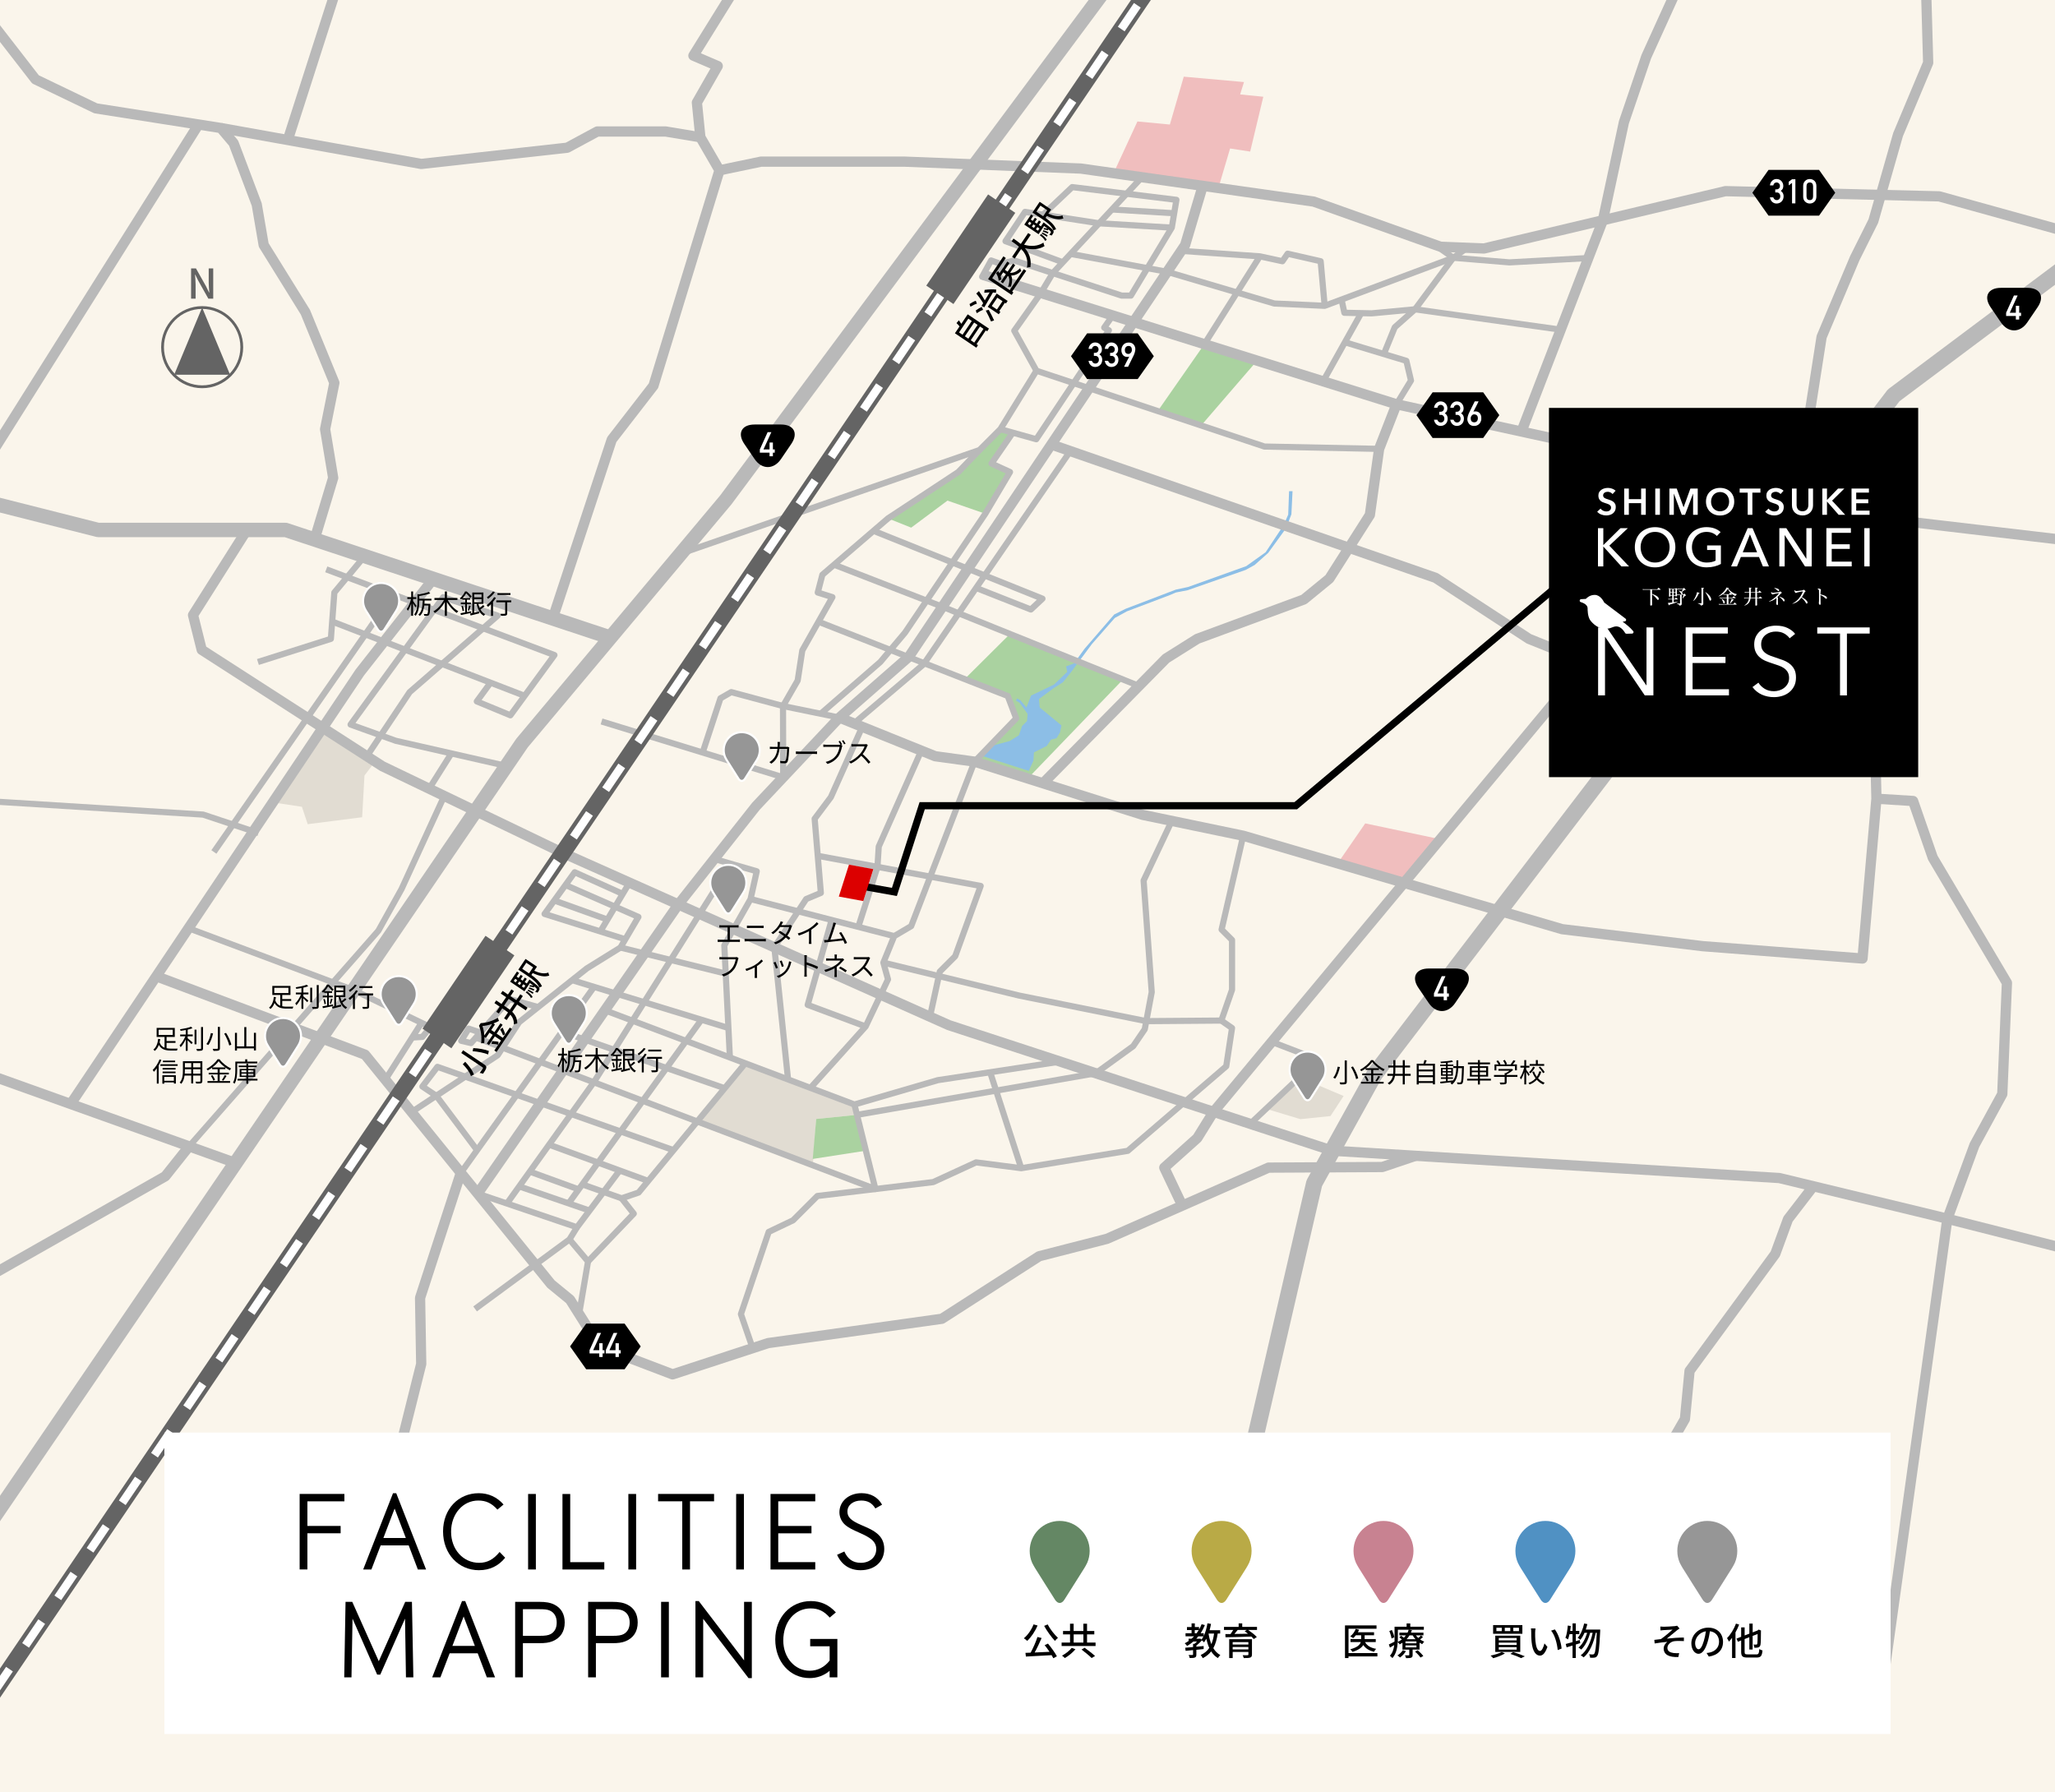
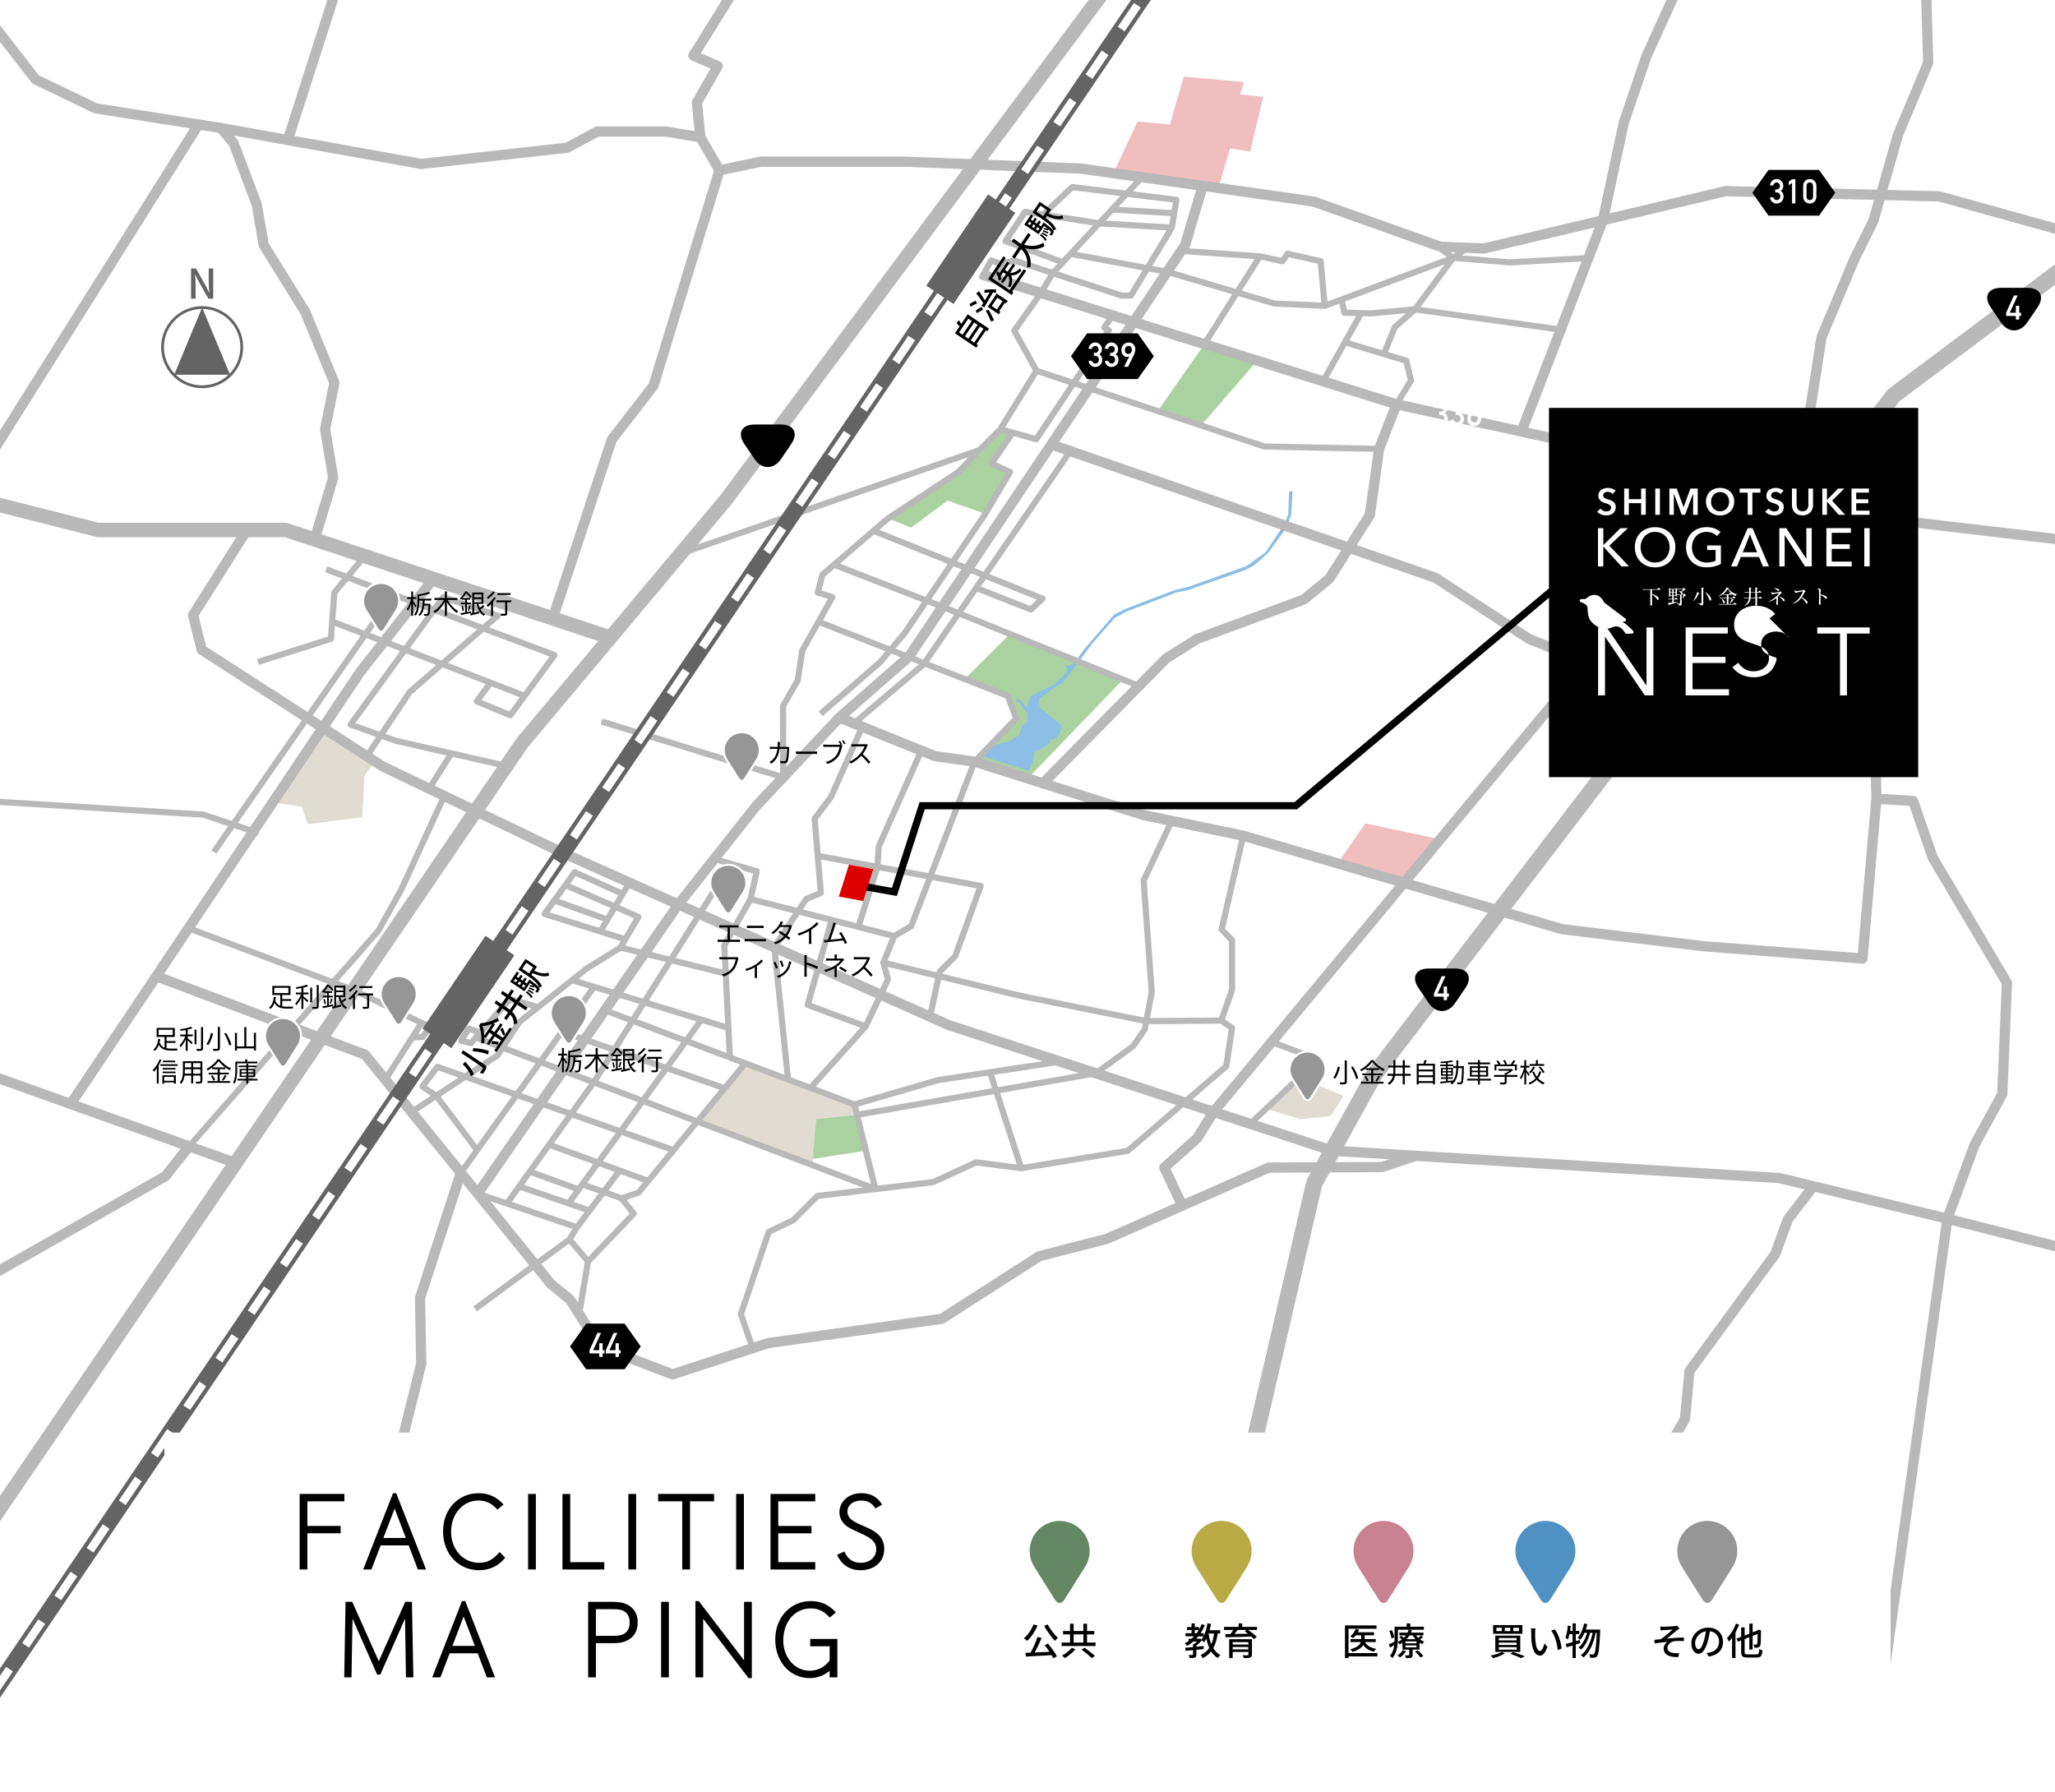
<svg xmlns="http://www.w3.org/2000/svg" id="_レイヤー_1" viewBox="0 0 750 654.01">
  <defs>
    <style>.cls-1{clip-path:url(#clippath);}.cls-2,.cls-3,.cls-4,.cls-5,.cls-6,.cls-7,.cls-8{fill:none;}.cls-2,.cls-9,.cls-10,.cls-11,.cls-12,.cls-13,.cls-14,.cls-15,.cls-16,.cls-17{stroke-width:0px;}.cls-3{stroke-width:2.25px;}.cls-3,.cls-4,.cls-6,.cls-8{stroke:#b9b9b9;stroke-linejoin:round;}.cls-4,.cls-18{stroke-width:5.99px;}.cls-5{stroke-dasharray:0 0 10.48 10.48;stroke-width:2.99px;}.cls-5,.cls-19,.cls-20,.cls-21,.cls-22,.cls-23,.cls-7,.cls-18,.cls-24,.cls-25{stroke-miterlimit:10;}.cls-5,.cls-19,.cls-20,.cls-21,.cls-22,.cls-23,.cls-25{stroke:#fff;}.cls-19{fill:#b9aa46;}.cls-19,.cls-20,.cls-21,.cls-22,.cls-23{stroke-width:.98px;}.cls-20{fill:#648764;}.cls-21,.cls-25{fill:#969696;}.cls-22{fill:#c88291;}.cls-23{fill:#5091c3;}.cls-6{stroke-width:3.74px;}.cls-7{stroke:#000;stroke-width:2.62px;}.cls-18,.cls-24{stroke:#646464;}.cls-18,.cls-24,.cls-10{fill:#646464;}.cls-8{stroke-width:5.24px;}.cls-24,.cls-25{stroke-width:.75px;}.cls-11{fill:#aad2a0;}.cls-12{fill:#e1dcd2;}.cls-13{fill:#dc0000;}.cls-14{fill:#8cbee6;}.cls-15{fill:#fff;}.cls-16{fill:#f0bebe;}.cls-17{fill:#faf5eb;}</style>
    <clipPath id="clippath">
      <rect class="cls-2" width="750" height="654.01" />
    </clipPath>
  </defs>
  <g class="cls-1">
-     <rect class="cls-17" width="875.85" height="654.01" />
    <polygon class="cls-16" points="406.4 63.21 415.12 44.33 426.96 45.45 432.03 27.98 454.01 29.95 452.61 34.46 461.06 35.31 456.27 55.32 448.94 54.19 444.66 68.63 406.4 63.21" />
    <polygon class="cls-16" points="525.66 306.29 512.42 322.21 488.18 315.11 498.26 300.5 525.66 306.29" />
    <polygon class="cls-12" points="271.99 388.05 311.83 403.09 312.77 406.87 297.88 408.37 296.65 425.28 254.46 409.29 271.99 388.05" />
    <polygon class="cls-12" points="99.55 292.84 110.19 294.44 112.3 300.79 132.17 298.25 133.02 283.03 136.9 277.93 117.79 265.62 99.55 292.84" />
    <polygon class="cls-12" points="474.26 393.17 490.37 399.99 485.58 407.31 474.59 408.44 462.08 404.66 474.26 393.17" />
    <polygon class="cls-11" points="297.88 408.37 312.77 406.87 316.02 419.95 296.62 422.96 297.88 408.37" />
    <polygon class="cls-11" points="352.04 247.84 368.6 231.37 409.85 247.99 375.09 284.11 355.66 277.96 370.88 262.18 367.78 254 352.04 247.84" />
    <polygon class="cls-11" points="369.63 157.9 361.86 169.17 368.62 172.27 359.6 187.49 345.79 182.7 332.55 192.57 324.09 189.18 349.74 172.27 357.49 164.24 365.1 156.63 369.63 157.9" />
    <polygon class="cls-11" points="422.73 149.73 438.8 154.8 458.71 131.72 439.46 125.74 422.73 149.73" />
    <polygon class="cls-14" points="371.23 254.92 372.39 255.55 374.61 258.2 376.3 253.86 384.65 249.85 389.51 245.2 389.09 243.19 391.94 242.13 395.85 236.74 406.63 224.27 410.86 222.16 429.14 215.18 433.58 214.23 454.82 206.62 461.91 201.55 468.48 191.65 470.15 187.81 470.47 179.25 471.73 179.25 471.31 187.7 469.3 192.88 462.86 201.76 457.89 206.2 454.61 208 433.48 215.39 429.14 216.24 426.92 217.19 411.28 223.11 406.84 225.54 398.5 235.05 390.89 245.3 387.93 249 384.44 251.22 379.16 255.13 379.47 258.2 387.4 264.75 386.87 267.28 385.6 269.4 383.59 269.93 382.01 272.25 377.36 274.58 377.15 277.64 375.46 281.34 357.85 275.68 360.97 272.45 368.48 270.45 371.86 268.34 373.03 264.96 374.82 263.16 375.03 260.52 372.07 256.45 370.77 255.67 371.23 254.92" />
    <polyline class="cls-4" points="452.61 548.51 479.66 431.83 501.64 392.1 691.12 144.28 921.84 -28.46" />
    <polyline class="cls-8" points="222.78 232.69 104.27 193.41 35.79 193.41 -34.38 175.66" />
    <polyline class="cls-6" points="90.11 193.41 70.45 224.48 73.62 237.16 139.57 279.65 205.39 311.27 346.29 374.13 486.23 419.96 649.39 429.93 707.09 443.88 832.01 475.59 903.03 467.98" />
    <polyline class="cls-6" points="201.72 225.71 223.27 160.44 238.49 140.78 262.59 62.15 255.61 50.1 254.34 37.42 261.95 24.11 253.07 20.3 275.9 -16.48" />
    <polyline class="cls-6" points="158.14 211.27 131.33 245.41 25.8 402.92" />
    <line class="cls-6" x1="86" y1="424.45" x2="-40.51" y2="379.2" />
    <polyline class="cls-6" points="69.01 418.37 60.31 429.3 -42.42 487.63" />
    <polyline class="cls-6" points="57.03 356.3 133.23 384.91 201.08 468.61 208.05 474.32 218.83 491.44 245.47 501.58 280.34 490.17 343.75 481.29 379.26 458.47 403.99 452.12 462.96 426.13 504.46 425.91 516.61 421.82" />
    <polyline class="cls-6" points="431.5 440 424.92 426.13 436.96 415.35 442.9 405.77 603.73 212.43 624.66 194.68 634.38 181.79" />
    <polyline class="cls-6" points="174.33 435.61 247.57 330.09 275.9 294.23 306.34 261.89 331.7 239.7 432.53 89.42 438.96 67.83" />
    <polyline class="cls-6" points="262.59 62.15 277.8 58.98 329.8 58.98 394.48 61.52 479.45 73.57 525.74 90.05 541.59 90.69 629.73 69.76 707.73 71.66 766.38 87.94 812.99 92.59 833.28 102.73 922.05 128.1" />
    <polyline class="cls-6" points="906.2 210.74 850.82 199.33 808.55 203.56 689.76 189.61 673.7 190.03 665.66 193.83 660.38 190.03 634.38 181.79 605.63 173.54 574.56 161.71 509.67 147.54 359.04 100.41" />
    <polyline class="cls-6" points="555.28 157.5 584.99 80.38 592.67 44.61 600.84 20.65 620.29 -22.18" />
    <polyline class="cls-6" points="702.58 -17.11 703.71 22.91 692.72 49.12 683.7 80.68 676.94 94.21 664.82 122.96 659.18 159.03 643.73 184.75" />
    <polyline class="cls-6" points="665.66 193.83 683.98 256.26 684.83 291.49 679.75 349.82 621.42 345.31 570.13 339.11 453.73 305.01 417.1 297.4 355.66 277.96 341.29 275.99 306.34 261.89" />
    <polyline class="cls-6" points="509.67 147.54 503.33 163.82 499.95 187.92 485.16 211.17 475.86 218.78 436.96 233.15 425.55 240.33 380.65 285.87" />
    <polyline class="cls-6" points="383.69 162.22 523.91 210.88 558.01 233.15 597.18 248.93 616.63 264.15 684.33 270.57" />
    <polyline class="cls-6" points="684.83 291.49 698.21 292.33 705.4 313.04 732.46 358.7 730.76 399.28 720.62 417.88 710.72 444.8 686.9 616.12" />
    <polyline class="cls-6" points="661.8 432.93 652.56 444.94 647.91 457.62 616.63 500.32 614.94 517.88 599.72 544.28" />
    <polyline class="cls-6" points="255.61 50.1 242.93 47.99 217.99 47.99 207 53.91 153.73 59.83 80.6 46.72" />
    <polyline class="cls-6" points="-7.69 2.34 12.96 28.97 34.94 39.54 80.6 46.72 85.25 52.22 93.7 74.62 96.24 89.42 111.46 113.94 122.03 139.72 118.65 156.63 121.6 174.39 114.8 196.9" />
    <line class="cls-6" x1="105.02" y1="51.1" x2="126.25" y2="-15" />
    <line class="cls-6" x1="72.44" y1="45.44" x2="-21.7" y2="195.1" />
    <line class="cls-3" x1="343.95" y1="221.44" x2="415.68" y2="250.34" />
    <polyline class="cls-3" points="220.76 368.71 311.83 403.09 342.27 394.21 386.94 387.44" />
    <polyline class="cls-3" points="274.69 492.02 270.41 479.6 280.55 449.59 289.43 445.36 298.31 436.48 340.58 431.41 356.22 424.22 372.71 426.34 411.6 420 447.53 389.14 449.65 375.19 445.74 372.46 449.65 361.24 449.65 343.06 445.84 339.25 453.73 305.01" />
    <line class="cls-3" x1="361.37" y1="391.32" x2="372.71" y2="426.34" />
    <polyline class="cls-3" points="312.77 406.87 399.9 391.69 413.57 381.81 417.8 375.61 420.34 362.08 417.38 321.36 427.65 299.6" />
    <polyline class="cls-3" points="271.99 388.05 233.07 435.22 226.87 437.33 212.52 432.25" />
    <polyline class="cls-3" points="173.69 378.67 319.49 433.94 311.83 403.09" />
    <polyline class="cls-3" points="260.69 313.48 276.18 317.98 273.93 328.12 264.35 345.03 266.38 385.93" />
    <polyline class="cls-3" points="314.69 265.26 303.24 290.92 297.32 298.81 299.58 325.87 294.22 328.12 282.61 345.72 287.61 393.94" />
    <polyline class="cls-3" points="295.79 397.03 315.92 374.62 324.09 357.43 322.4 351.32 326.35 341.65 332.55 337.99 355.66 277.96 370.88 262.18 367.78 254 298.73 226.91" />
    <polyline class="cls-3" points="336.24 273.95 320.71 308.96 320.24 316.37 313.25 338.27" />
    <polyline class="cls-3" points="298.45 312.34 357.91 323.33 348.61 348.98 342.98 354.61 339.4 371.06" />
    <line class="cls-3" x1="326.35" y1="341.65" x2="273.93" y2="328.12" />
    <polyline class="cls-3" points="311.63 264.03 337.06 242.45 390.62 164.62" />
    <polyline class="cls-3" points="303.51 335.76 294.78 366.73 315.92 374.62" />
    <polyline class="cls-3" points="322.4 351.32 372 363.35 418.35 372.67 445.74 372.46" />
    <polyline class="cls-3" points="464.14 380.24 481.07 386.74 456.26 410.15" />
    <polyline class="cls-6" points="168.19 428.04 153.31 473.68 153.73 497.78 143.16 540.05" />
    <polyline class="cls-3" points="248.47 202.04 357.49 164.24 365.1 156.63 378.27 135.3" />
    <polyline class="cls-3" points="365.24 96.32 364.54 99.85 362.42 101.68 358.44 101.01 361.72 95.06 365.24 96.32 370.17 95.06 409.35 107.88 412.73 107.88 427.66 83.08 429.35 72.93 391.31 68.28 380.69 78.34" />
    <polyline class="cls-3" points="416.76 64.68 384.23 99.66 379.73 107.19 370.17 120.7 378.27 135.3 461.48 162.97 503.33 163.82" />
    <polyline class="cls-3" points="427.66 83.08 401.13 81.49 374.1 77.33 366.97 88.02 387.89 95.72" />
    <polyline class="cls-3" points="390.74 92.66 425.96 99.2 465.08 110.77 483.46 111.61 530.39 94.07 535.47 90.44" />
    <polyline class="cls-3" points="525.74 90.8 530.39 94.07 550.89 95.76 579.68 94.17" />
    <polyline class="cls-3" points="530.39 94.07 516.44 112.88 509.04 119.43 505.05 129.21" />
    <polyline class="cls-3" points="483.46 111.61 481.99 95.34 469.94 92.59 468.04 95.34 459.81 93.55 431.09 91.56" />
    <line class="cls-3" x1="459.81" y1="93.55" x2="439.46" y2="125.74" />
    <polyline class="cls-3" points="489.61 109.32 490.65 114.15 500.59 114.36 516.44 112.88 569.6 120.32" />
    <line class="cls-3" x1="496.78" y1="114.28" x2="482.88" y2="139.16" />
    <polyline class="cls-3" points="490.84 124.91 513.27 131.69 514.96 138.88 509.67 147.54" />
    <line class="cls-3" x1="405.81" y1="76.45" x2="428.54" y2="77.83" />
    <polyline class="cls-3" points="406.09 115.13 403 119.57 404.7 120.56 378.2 160.3 365.1 156.63" />
    <polyline class="cls-3" points="369.63 157.9 361.86 169.17 368.62 172.27 359.6 187.49 330.29 230.89 321.28 241.6 299.52 260.49" />
-     <polyline class="cls-3" points="306.34 261.89 285.77 257.67 266.88 252.59 262.94 254.85 256.44 274.64" />
    <polyline class="cls-3" points="219.54 263.3 285.84 283.68 285.77 257.67 291.12 248.37 292.81 237.38 303.8 217.93 298.45 216.24 300.14 209.76 324.09 189.18 349.74 172.27 357.49 164.24" />
    <polyline class="cls-3" points="318.81 193.73 380.46 218.49 376.23 222.44 356.25 214.57" />
    <line class="cls-3" x1="304.41" y1="206.09" x2="343.95" y2="221.44" />
    <polyline class="cls-3" points="175.29 376.84 171.06 375.4 168.32 379.84 171.91 380.68 186.07 364.62 196.4 367.55" />
    <polyline class="cls-3" points="150.21 405.86 181.63 385.12 189.45 373.07 214.18 353.42 226.44 345.81 233 334.64 206.38 322.99" />
    <polyline class="cls-3" points="227.08 326.15 209.74 318.33 198.75 333.55 228.21 342.8" />
    <line class="cls-3" x1="229.73" y1="322.13" x2="219.1" y2="339.94" />
    <line class="cls-3" x1="202.29" y1="328.65" x2="221.69" y2="335.6" />
    <line class="cls-3" x1="226.44" y1="345.81" x2="264.86" y2="355.32" />
    <polyline class="cls-3" points="266.84 315.26 216.72 394.98 185.01 439.23" />
    <line class="cls-3" x1="208.78" y1="357.71" x2="265.84" y2="375.17" />
    <line class="cls-3" x1="216.81" y1="360.16" x2="168.19" y2="428.04" />
    <line class="cls-3" x1="205.1" y1="376.52" x2="264.48" y2="397.16" />
    <polyline class="cls-3" points="245.82 419.76 159.65 389.35 154.16 396.53 159.23 399.91 174.12 419.76" />
    <line class="cls-3" x1="200.4" y1="417.76" x2="236.55" y2="430.99" />
    <line class="cls-3" x1="255.99" y1="372.16" x2="207.51" y2="439.18" />
    <line class="cls-3" x1="189.49" y1="432.98" x2="215.03" y2="441.77" />
    <polyline class="cls-3" points="226.15 427.19 210.59 447.9 174.33 435.61" />
    <line class="cls-3" x1="193.36" y1="427.59" x2="211.2" y2="434.08" />
    <polyline class="cls-3" points="210.59 447.9 207.84 452.34 173.39 477.7" />
    <polyline class="cls-3" points="207.84 452.34 214.61 460.37 211.36 479.57" />
    <polyline class="cls-3" points="226.87 437.33 231.3 442.93 214.61 460.37" />
    <polyline class="cls-8" points="-20.19 580.15 190.51 271.19 264.91 182.42 436.54 -48.39" />
    <polyline class="cls-3" points="133.08 202.96 122.03 216.24 120.76 233.15 94.13 241.6" />
    <polyline class="cls-3" points="119.07 207.78 202.35 239.07 186.28 261.05 174.02 255.98 179.03 249.14" />
    <line class="cls-3" x1="143.48" y1="216.95" x2="78.06" y2="310.93" />
    <line class="cls-3" x1="191.47" y1="253.95" x2="121.23" y2="226.84" />
    <polyline class="cls-3" points="133.89 275.99 149.51 252.59 181.63 224.69 161.76 217.93 127.95 264.43 144.43 270.35 184.82 279.54" />
    <line class="cls-3" x1="164.73" y1="274.97" x2="156.62" y2="287.84" />
    <polyline class="cls-3" points="94.32 304.02 74.11 297.29 -33.69 290.55" />
    <polyline class="cls-3" points="162.13 290.49 146.55 324.46 138.09 339.68 69.01 418.37" />
    <polyline class="cls-3" points="68.79 338.75 129.03 361.34 155.65 374.16" />
    <line class="cls-3" x1="153.84" y1="373.29" x2="140.63" y2="394.04" />
    <polyline class="cls-3" points="150.43 378.64 154.16 378.43 157.4 374.48" />
    <line class="cls-18" x1="426.85" y1="-15.42" x2="-13.97" y2="634.87" />
    <line class="cls-5" x1="426.85" y1="-15.42" x2="-13.97" y2="634.87" />
    <rect class="cls-24" x="150.85" y="356.08" width="40.21" height="11.98" transform="translate(-224.66 300.41) rotate(-55.87)" />
    <rect class="cls-10" x="334.21" y="84.99" width="40.21" height="11.98" transform="translate(80.19 333.2) rotate(-55.87)" />
    <path class="cls-9" d="M169.02,383.3l7.76,5.22c.62.42.78.76.68,1.25-.12.5-.52,1.15-1.16,2.09-.3-.12-.84-.25-1.21-.28.48-.65.97-1.38,1.1-1.6.13-.21.12-.32-.08-.46l-7.76-5.22.67-1ZM169.78,387.49c1.23,1.3,2.66,3.07,3.18,4.68-.32.12-.83.37-1.08.56-.47-1.53-1.83-3.21-2.98-4.32l.89-.92ZM172.74,382.51c1.95.08,4.31.49,5.68,1.05l-.28,1.27c-1.31-.58-3.69-1.04-5.66-1.2l.26-1.12Z" />
    <path class="cls-9" d="M183.52,378.77l2.53-3.76.8.54-5.64,8.38-.8-.54,2.45-3.65-2.26-1.52-2.13,3.17-.79-.54,2.13-3.17-1.18-.8-1.31,1.95-.52-.35c.02.74,0,1.47-.07,2.21-.28-.03-.81,0-1.13.08.3-2.25-.07-4.86-.79-6.42l.63-.95c2.16-.08,4.56-.87,6.26-1.97.09.38.26.81.42,1.15-.62.35-1.32.65-2.05.93l.57.38-1.36,2.02,1.18.79,2.18-3.24.79.54-2.18,3.24,2.26,1.52ZM179.6,373.69c-1.24.42-2.5.7-3.54.75.35.93.6,2.15.7,3.46l2.84-4.21ZM179.62,380.01c.79-.03,1.76.04,2.33.23l-.18,1.04c-.56-.2-1.56-.32-2.36-.31l.21-.96ZM183.61,377.88c-.24-.65-.71-1.59-1.09-2.19l.92-.66c.37.81.74,1.71.94,2.38l-.77.48Z" />
    <path class="cls-9" d="M190.81,363.51l-1.43,2.13,3.15,2.12-.66.97-3.15-2.12-1.79,2.65c1.08,1.06,1.85,2.38,1.85,4.25-.32.04-.92.21-1.23.37.03-1.58-.49-2.7-1.31-3.59l-1.33,1.98-.94-.63,1.44-2.14c-.36-.3-.77-.59-1.18-.87l-.93-.63-1.26,1.88-.92-.62,1.26-1.88-1.93-1.3.66-.97,1.93,1.3,1.68-2.49-1.95-1.31.66-.97,1.95,1.31,1.26-1.88.92.62-1.26,1.88,2.15,1.44,1.43-2.13.93.63ZM187.79,365.98l-2.15-1.44-1.68,2.49.93.63c.41.28.81.56,1.19.86l1.71-2.53Z" />
    <path class="cls-9" d="M193.24,357.47s.23.17.33.25c2.32,1.74,3.15,2.45,3.29,2.9.08.29.05.51-.09.75-.11.23-.34.57-.6.91-.22-.14-.6-.27-.87-.3.25-.28.43-.56.52-.69.08-.12.11-.21.08-.35-.05-.18-.31-.46-.93-.97l-.09.41c-.4-.15-1.08-.31-1.63-.35l.13-.49c.44.02.94.11,1.32.21-.34-.27-.75-.59-1.28-.98l-2.02,3-5.21-3.5,2.49-3.7.77.52-.9,1.33.73.49.78-1.15.73.49-.78,1.15.75.51.78-1.15.73.49-.78,1.15.77.52.98-1.46ZM187.49,358.02l.74.49.55-.81-.74-.49-.55.81ZM189.5,358.19l-.55.81.75.51.55-.81-.75-.51ZM194.97,354.29c1.9.86,3.72,1.25,5.16.64.03.31.19.82.34,1.1-1.74.66-3.77.15-6.06-.91l-.47.71c1.47,1.03,3.21,2.48,3.86,4.16-.25.06-.75.28-.98.42-.67-1.73-2.46-3.04-3.89-4l-3.76-2.53,2.63-3.91,4.18,2.82-1.02,1.51ZM191.2,360.52l.55-.81-.77-.52-.55.81.77.52ZM190.6,353.57l2.48,1.67,1.48-2.21-2.48-1.67-1.48,2.21ZM193.77,364.21c-.27-.69-1.06-1.41-1.9-2.03l.45-.46c.88.67,1.76,1.4,2.06,2.18l-.61.31ZM192.8,361.13c.64.29,1.41.73,1.89,1.07l-.24.51c-.48-.35-1.25-.8-1.9-1.1l.25-.48ZM194.78,361.57c-.45-.26-1.21-.56-1.83-.73l.2-.49c.62.15,1.39.45,1.84.69l-.21.53Z" />
    <path class="cls-9" d="M730.26,117.66c2.65,3.89,6.98,3.89,9.63,0l3.76-5.53c2.65-3.89.96-7.08-3.75-7.08h-9.65c-4.71,0-6.39,3.19-3.75,7.08l3.76,5.53Z" />
    <path class="cls-15" d="M732.16,114.14l2.85-6.3h1.36l-2.88,6.3h2.22v-2.53h1.22v2.53h.68v1.18h-.68v1.31h-1.22v-1.31h-3.55v-1.18Z" />
    <path class="cls-9" d="M521.44,366.07c2.65,3.89,6.98,3.89,9.63,0l3.76-5.53c2.65-3.89.96-7.08-3.75-7.08h-9.65c-4.71,0-6.39,3.19-3.75,7.08l3.76,5.53Z" />
    <path class="cls-15" d="M523.34,362.55l2.85-6.3h1.36l-2.88,6.3h2.22v-2.53h1.22v2.53h.68v1.18h-.68v1.31h-1.22v-1.31h-3.55v-1.18Z" />
    <path class="cls-9" d="M275.4,167.54c2.65,3.89,6.98,3.89,9.63,0l3.76-5.53c2.65-3.89.96-7.08-3.75-7.08h-9.65c-4.71,0-6.39,3.19-3.75,7.08l3.76,5.53Z" />
-     <path class="cls-15" d="M277.31,164.02l2.85-6.3h1.36l-2.88,6.3h2.22v-2.53h1.22v2.53h.68v1.18h-.68v1.31h-1.22v-1.31h-3.55v-1.18Z" />
    <polygon class="cls-9" points="227.95 483.05 213.94 483.05 208.05 491.39 213.94 499.73 227.95 499.73 233.84 491.39 227.95 483.05" />
    <path class="cls-15" d="M215.16,492.75l2.85-6.3h1.36l-2.88,6.3h2.22v-2.53h1.22v2.53h.68v1.18h-.68v1.31h-1.22v-1.31h-3.55v-1.18Z" />
    <path class="cls-15" d="M221.09,492.75l2.85-6.3h1.36l-2.88,6.3h2.22v-2.53h1.22v2.53h.68v1.18h-.68v1.31h-1.22v-1.31h-3.55v-1.18Z" />
    <polygon class="cls-9" points="663.9 62.01 645.44 62.01 639.55 70.35 645.44 78.69 663.9 78.69 669.79 70.35 663.9 62.01" />
    <path class="cls-15" d="M647.88,69.12h.42c.42,0,.74-.12.97-.36.23-.23.34-.53.34-.9,0-.37-.13-.68-.36-.91-.23-.23-.53-.35-.89-.36-.26,0-.5.09-.71.26-.23.17-.38.44-.46.81h-1.22c.06-.65.32-1.2.77-1.65.44-.44.97-.67,1.58-.68.78,0,1.39.26,1.85.77.44.49.66,1.07.67,1.74,0,.34-.06.66-.18.98-.14.31-.39.59-.75.84.37.24.64.53.8.87.16.34.24.69.24,1.06,0,.82-.25,1.47-.74,1.95-.48.49-1.09.73-1.85.74-.58,0-1.09-.19-1.54-.58s-.74-.94-.87-1.67h1.22c.11.29.26.53.46.71.2.19.47.29.81.29.36,0,.66-.13.91-.38.25-.24.38-.58.38-1.02,0-.45-.14-.79-.38-1.04-.25-.24-.56-.36-.93-.36h-.52v-1.11Z" />
    <path class="cls-15" d="M654.03,66.74l-1.21.92v-1.34l1.21-.9h1.22v8.79h-1.22v-7.46Z" />
    <path class="cls-15" d="M658.09,67.86c0-.81.26-1.43.75-1.87.46-.43,1.02-.65,1.66-.65s1.23.22,1.69.65c.47.44.72,1.06.73,1.88v3.88c-.02.81-.26,1.43-.73,1.87-.46.43-1.03.66-1.69.66-.64,0-1.2-.23-1.66-.66-.5-.44-.75-1.06-.75-1.87v-3.89ZM661.71,67.94c-.02-.88-.42-1.33-1.2-1.35-.78.02-1.18.47-1.2,1.35v3.74c.02.89.42,1.34,1.2,1.35.78,0,1.18-.46,1.2-1.35v-3.74Z" />
-     <polygon class="cls-9" points="541.31 143.18 522.85 143.18 516.96 151.51 522.85 159.85 541.31 159.85 547.2 151.51 541.31 143.18" />
    <path class="cls-15" d="M525.28,150.28h.42c.42,0,.74-.12.97-.36.23-.23.34-.53.34-.9,0-.37-.13-.68-.36-.91-.23-.23-.53-.35-.89-.36-.26,0-.5.09-.71.26-.23.17-.38.44-.46.81h-1.22c.06-.65.32-1.2.77-1.65.44-.44.97-.67,1.58-.68.78,0,1.39.26,1.85.77.44.49.66,1.07.67,1.74,0,.34-.06.66-.18.98-.14.31-.39.59-.75.84.37.24.64.53.8.87.16.34.24.69.24,1.06,0,.82-.25,1.47-.74,1.95-.48.49-1.09.73-1.85.74-.58,0-1.09-.19-1.54-.58s-.74-.94-.87-1.67h1.22c.11.29.26.53.46.71.2.19.47.29.81.29.36,0,.66-.13.91-.38.25-.24.38-.58.38-1.02,0-.45-.14-.79-.38-1.04-.25-.24-.56-.36-.93-.36h-.52v-1.11Z" />
    <path class="cls-15" d="M531.21,150.28h.42c.42,0,.74-.12.97-.36.23-.23.34-.53.34-.9,0-.37-.13-.68-.36-.91-.23-.23-.53-.35-.89-.36-.26,0-.5.09-.71.26-.23.17-.38.44-.46.81h-1.22c.06-.65.32-1.2.77-1.65.44-.44.97-.67,1.58-.68.78,0,1.39.26,1.85.77.44.49.66,1.07.67,1.74,0,.34-.06.66-.18.98-.14.31-.39.59-.75.84.37.24.64.53.8.87.16.34.24.69.24,1.06,0,.82-.25,1.47-.74,1.95-.48.49-1.09.73-1.85.74-.58,0-1.09-.19-1.54-.58s-.74-.94-.87-1.67h1.22c.11.29.26.53.46.71.2.19.47.29.81.29.36,0,.66-.13.91-.38.25-.24.38-.58.38-1.02,0-.45-.14-.79-.38-1.04-.25-.24-.56-.36-.93-.36h-.52v-1.11Z" />
    <path class="cls-15" d="M539.63,146.48s-.02.04-.06.13c-.04.09-.1.2-.17.35s-.16.32-.25.51l-.3.61c-.11.21-.22.43-.33.64s-.22.42-.32.62-.2.38-.28.54c-.08.16-.16.29-.21.39.12-.07.25-.11.39-.12s.32-.02.51,0c.28,0,.52.05.73.14.21.09.38.2.53.33.15.13.27.28.37.44.1.16.18.32.23.47.06.16.1.3.12.44.02.13.03.24.03.32v.35c0,.08,0,.16,0,.24,0,.08,0,.15,0,.21,0,.03-.02.1-.04.22-.02.12-.06.26-.12.42-.06.16-.14.34-.25.53-.11.19-.25.36-.43.53-.18.17-.39.31-.65.43-.25.12-.55.2-.9.22-.37.03-.69,0-.97-.07-.28-.08-.52-.2-.73-.34s-.38-.32-.51-.52-.24-.4-.32-.6c-.08-.21-.13-.4-.16-.59s-.03-.35-.01-.48c.02-.2.05-.37.08-.53.03-.16.06-.3.1-.44s.08-.28.13-.42c.05-.13.1-.29.17-.45.02-.04.06-.13.13-.29.07-.15.16-.34.27-.56.11-.22.23-.46.36-.73s.27-.54.4-.81c.31-.63.67-1.34,1.06-2.13h1.42ZM539.37,152.91c0-.15,0-.32-.02-.51-.01-.19-.06-.36-.14-.53-.08-.17-.21-.31-.38-.43-.18-.12-.43-.19-.75-.22-.15-.01-.29,0-.42.05-.12.04-.24.11-.33.18s-.18.16-.25.26c-.07.1-.13.2-.18.29-.05.1-.08.19-.1.27-.02.08-.03.15-.03.19,0,.1,0,.21,0,.33s.02.25.04.37c.02.12.06.24.11.36.05.11.13.21.22.3.1.09.22.16.37.22.15.06.34.08.56.08.18,0,.34-.02.47-.07.13-.05.25-.11.34-.19.09-.08.17-.17.23-.26.06-.1.11-.19.14-.28s.06-.18.07-.25c.01-.07.02-.13.02-.17Z" />
    <polygon class="cls-9" points="415.22 121.66 396.76 121.66 390.87 130 396.76 138.34 415.22 138.34 421.11 130 415.22 121.66" />
    <path class="cls-15" d="M399.2,128.77h.42c.42,0,.74-.12.97-.36.23-.23.34-.53.34-.9,0-.37-.13-.68-.36-.91-.23-.23-.53-.35-.89-.36-.26,0-.5.09-.71.26-.23.17-.38.44-.46.81h-1.22c.06-.65.32-1.2.77-1.65.44-.44.97-.67,1.58-.68.78,0,1.39.26,1.85.77.44.49.66,1.07.67,1.74,0,.34-.06.66-.18.98-.14.31-.39.59-.75.84.37.24.64.53.8.87.16.34.24.69.24,1.06,0,.82-.25,1.47-.74,1.95-.48.49-1.09.73-1.85.74-.58,0-1.09-.19-1.54-.58s-.74-.94-.87-1.67h1.22c.11.29.26.53.46.71.2.19.47.29.81.29.36,0,.66-.13.91-.38.25-.24.38-.58.38-1.02,0-.45-.14-.79-.38-1.04-.25-.24-.56-.36-.93-.36h-.52v-1.11Z" />
    <path class="cls-15" d="M405.12,128.77h.42c.42,0,.74-.12.97-.36.23-.23.34-.53.34-.9,0-.37-.13-.68-.36-.91-.23-.23-.53-.35-.89-.36-.26,0-.5.09-.71.26-.23.17-.38.44-.46.81h-1.22c.06-.65.32-1.2.77-1.65.44-.44.97-.67,1.58-.68.78,0,1.39.26,1.85.77.44.49.66,1.07.67,1.74,0,.34-.06.66-.18.98-.14.31-.39.59-.75.84.37.24.64.53.8.87.16.34.24.69.24,1.06,0,.82-.25,1.47-.74,1.95-.48.49-1.09.73-1.85.74-.58,0-1.09-.19-1.54-.58s-.74-.94-.87-1.67h1.22c.11.29.26.53.46.71.2.19.47.29.81.29.36,0,.66-.13.91-.38.25-.24.38-.58.38-1.02,0-.45-.14-.79-.38-1.04-.25-.24-.56-.36-.93-.36h-.52v-1.11Z" />
    <path class="cls-15" d="M410.26,133.85s.03-.07.1-.22.17-.34.28-.57c.12-.23.25-.49.39-.78.14-.29.29-.57.43-.84s.27-.53.4-.77c.12-.23.22-.42.3-.55-.12.07-.25.11-.39.12s-.32.02-.51,0c-.27,0-.5-.05-.7-.14-.2-.09-.37-.2-.52-.33-.15-.13-.27-.28-.36-.44-.1-.16-.17-.32-.23-.48-.06-.15-.1-.3-.13-.43-.03-.13-.04-.24-.04-.32,0-.02,0-.07,0-.13s0-.13,0-.21,0-.16,0-.24c0-.08,0-.15.02-.2,0-.03.02-.1.04-.21s.06-.25.12-.41c.06-.16.14-.33.25-.52.11-.18.25-.35.42-.52.17-.16.39-.3.65-.42.26-.12.56-.19.91-.22.37-.03.69,0,.97.07s.52.19.72.33.37.31.5.51c.13.19.24.39.31.59.07.2.12.39.15.58.02.19.03.35.01.48-.02.2-.05.37-.08.53-.03.16-.06.3-.1.44s-.08.28-.13.42c-.05.14-.1.29-.17.45-.02.04-.06.14-.13.29-.07.15-.16.33-.27.55s-.22.45-.35.72c-.13.26-.26.53-.39.79-.31.63-.66,1.33-1.04,2.1h-1.44ZM410.53,127.48c0,.16,0,.33.02.52.02.19.06.37.14.54.08.17.2.31.37.43.17.12.41.19.71.2.15,0,.29,0,.42-.06.12-.05.24-.11.33-.18s.18-.16.25-.26c.07-.1.13-.19.18-.29.05-.09.08-.18.1-.26.02-.08.03-.14.03-.19,0-.1,0-.21,0-.34,0-.12-.01-.25-.04-.38s-.06-.25-.11-.37c-.05-.12-.13-.22-.22-.31s-.22-.16-.37-.21c-.15-.05-.34-.07-.56-.06-.25.01-.45.07-.61.19-.16.11-.28.24-.38.37s-.16.27-.19.4c-.04.13-.05.22-.05.27Z" />
    <path class="cls-10" d="M73.78,141.67c-8.26,0-14.97-6.72-14.97-14.97s6.72-14.97,14.97-14.97,14.97,6.72,14.97,14.97-6.72,14.97-14.97,14.97ZM73.78,112.74c-7.69,0-13.95,6.26-13.95,13.95s6.26,13.95,13.95,13.95,13.95-6.26,13.95-13.95-6.26-13.95-13.95-13.95Z" />
    <path class="cls-10" d="M63.57,136.76l10.2-24.53,10.2,24.53h-20.41Z" />
    <path class="cls-10" d="M69.74,97.96h1.78l3.65,6.48,1.15,2.34h.07c-.09-1.14-.22-2.47-.22-3.67v-5.15h1.65v11.04h-1.78l-3.65-6.5-1.15-2.31h-.07c.09,1.14.22,2.41.22,3.61v5.2h-1.65v-11.04Z" />
    <path class="cls-9" d="M353.17,114.71l7.77,5.23-.66.97-.5-.33-3.38,5.03.54.36-.62.92-7.81-5.26,1.69-2.5c-.33-.43-.77-.89-1.11-1.22l.87-1.02c.31.44.63.89.88,1.3l2.34-3.48ZM350.02,121.31l1.27.86,3.38-5.03-1.27-.86-3.38,5.03ZM352.14,122.74l1.27.86,3.38-5.03-1.27-.86-3.38,5.03ZM358.94,120.01l-1.28-.86-3.38,5.03,1.28.86,3.38-5.03Z" />
    <path class="cls-9" d="M356.54,110.83c-.62.15-1.62.64-2.35,1.11l-.35-.97c.69-.49,1.67-1.02,2.29-1.2l.41,1.07ZM358.78,113.09c-.6.19-1.59.72-2.29,1.21l-.37-.98c.65-.5,1.61-1.08,2.21-1.3l.44,1.06ZM359.38,105.79c1.41-.21,3.15-.25,4.2-.11l-.09,1.18c-.31-.05-.69-.09-1.1-.12-1.14,1.97-2.33,4-3.16,5.42l-1.01-.52c.18-.29.39-.62.6-.98-.65-1.13-1.66-2.55-2.51-3.52l.96-.9c.74,1.06,1.57,2.33,2.16,3.39.56-.91,1.16-1.91,1.76-2.92-.66.02-1.35.06-1.97.13l.14-1.07ZM361.68,117.31c-.42-1.03-1.17-2.62-1.91-3.96l1.08-.28c.69,1.21,1.42,2.65,1.96,3.86l-1.13.38ZM360.49,111.99l3.27-4.86,4,2.69-.63.93-.39-.26-2.04,3.03.42.28-.6.89-4.03-2.71ZM361.95,111.67l1.9,1.28,2.04-3.03-1.9-1.28-2.04,3.03Z" />
    <path class="cls-9" d="M374.53,98.84l-5.12,7.6.44.29-.62.92-8.61-5.79,5.58-8.3.88.6-4.96,7.37,6.4,4.31,5.12-7.6.88.59ZM368.6,99.56c1.29.12,2.56-.48,3.73-1.72.06.31.23.79.41,1.07-1.17,1.11-2.37,1.64-3.69,1.64.41.87.5,2.14-.1,4.06-.28-.01-.77.03-1.07.12.77-2.22.53-3.36-.03-4.03l-1.82,2.7-.8-.54,1.89-2.8-.99-.67-.94,1.4c.13.41.23.82.28,1.2-.26.09-.73.32-.99.46-.05-.94-.42-1.97-.97-2.76l.81-.73c.17.24.31.5.44.76l2.87-4.26.79.54-1.67,2.48.99.67,1.97-2.93.8.54-1.89,2.81Z" />
    <path class="cls-9" d="M373.73,89.31c2.52.71,5.04.59,7.09-.76.05.36.23.93.4,1.27-2.12,1.28-4.54,1.39-7.16.75,1.46,1.72,2.46,3.95,2,6.92-.35-.02-.88.06-1.25.19.56-3.06-.58-5.23-2.11-6.84l-2.37,3.53-.95-.64,2.49-3.7c-.91-.79-1.87-1.42-2.66-1.96l.68-1c.8.55,1.75,1.21,2.65,1.99l2.7-4.01.95.64-2.44,3.63Z" />
    <path class="cls-9" d="M380.88,81.16s.23.17.33.25c2.32,1.74,3.15,2.45,3.29,2.9.08.29.05.51-.09.75-.11.23-.34.57-.6.91-.22-.14-.6-.27-.87-.3.25-.28.43-.56.52-.69.08-.12.11-.21.08-.35-.05-.18-.31-.46-.93-.97l-.09.41c-.4-.15-1.08-.31-1.63-.35l.13-.49c.43.02.94.11,1.32.21-.34-.27-.75-.59-1.28-.97l-2.02,3-5.21-3.5,2.49-3.7.77.52-.9,1.33.73.49.78-1.15.73.49-.78,1.15.76.51.78-1.15.72.49-.78,1.15.77.52.98-1.46ZM375.13,81.7l.73.49.55-.81-.73-.49-.55.81ZM377.14,81.87l-.55.81.76.51.55-.81-.76-.51ZM382.61,77.97c1.9.86,3.72,1.25,5.16.64.03.3.19.82.34,1.1-1.74.66-3.77.15-6.06-.91l-.47.71c1.47,1.04,3.21,2.48,3.86,4.16-.26.06-.75.28-.98.42-.67-1.73-2.46-3.04-3.89-4l-3.76-2.53,2.63-3.91,4.18,2.82-1.02,1.51ZM378.83,84.2l.55-.81-.77-.52-.55.81.77.52ZM378.24,77.25l2.48,1.67,1.48-2.21-2.48-1.67-1.48,2.21ZM381.4,87.89c-.27-.69-1.06-1.41-1.9-2.03l.45-.46c.88.67,1.76,1.4,2.06,2.18l-.61.31ZM380.44,84.82c.64.29,1.41.73,1.89,1.07l-.25.51c-.48-.35-1.25-.8-1.9-1.1l.25-.48ZM382.41,85.25c-.45-.26-1.21-.56-1.83-.73l.2-.49c.62.16,1.39.45,1.85.69l-.21.53Z" />
  </g>
  <rect class="cls-15" x="60" y="522.83" width="630" height="110" />
  <path class="cls-9" d="M502.69,604.51h-10.54v.61h-1.28v-11.93h11.51v1.23h-10.22v8.87h10.54v1.23ZM498.2,599.3c.72,1.31,2.11,2.13,4.04,2.45-.26.26-.61.73-.76,1.07-1.8-.4-3.09-1.21-3.94-2.47-.56.95-1.72,1.85-3.94,2.51-.17-.28-.52-.72-.8-.95,2.62-.69,3.54-1.65,3.83-2.62h-3.75v-1.1h3.89v-1.38h-1.94c-.3.39-.63.74-.96,1.03-.25-.19-.77-.5-1.08-.65.87-.65,1.61-1.67,2.01-2.7l1.21.3c-.12.32-.28.62-.44.91h5.91v1.1h-3.44v1.38h4.06v1.1h-3.9Z" />
  <path class="cls-9" d="M519.34,597.42c-.32.33-.7.65-1.06.9.48.34.99.62,1.52.81-.23.22-.58.62-.73.91-.34-.15-.67-.33-.99-.55v2.54h-2.52v1.93c0,.57-.11.84-.52,1.01-.44.17-1.02.18-1.89.18-.07-.32-.23-.76-.4-1.03.59.01,1.17.01,1.35,0,.18,0,.23-.04.23-.19v-1.89h-2.48v-2.51c-.32.21-.65.41-1.01.59-.15-.26-.46-.61-.72-.8-.11,1.96-.55,4.26-1.94,5.81-.19-.23-.66-.7-.91-.85.99-1.1,1.41-2.52,1.57-3.91-.52.33-1.05.65-1.56.92l-.4-1.14c.54-.23,1.27-.62,2.07-1.03.01-.36.01-.7.01-1.03v-4.41h4.4v-1.19h1.34v1.19h4.95v1.1h-9.48v3.31c0,.36-.01.74-.03,1.14.57-.26,1.06-.58,1.5-.92-.29-.26-.65-.54-.95-.76l.68-.58c.3.21.67.48.99.73.28-.28.52-.57.73-.86h-2.37v-.99h2.98c.18-.36.32-.72.41-1.07l1.2.15c-.1.3-.22.62-.36.92h4.56v.99h-2.75c.25.33.54.66.87.95.34-.29.73-.65.95-.91l.77.55ZM507.86,597.97c-.1-.72-.43-1.85-.81-2.71l.94-.39c.41.86.79,1.96.88,2.65l-1.01.46ZM513.12,602.58c-.51.9-1.38,1.78-2.16,2.34-.21-.22-.66-.59-.95-.76.77-.48,1.53-1.18,1.96-1.9l1.16.32ZM516.95,599.04h-4.01v.7h4.01v-.7ZM516.95,600.5h-4.01v.72h4.01v-.72ZM514.42,596.83c-.29.48-.65.96-1.06,1.41h3.24c-.4-.44-.76-.91-1.03-1.41h-1.14ZM517.41,602.27c.73.63,1.63,1.5,2.04,2.11l-1.03.55c-.37-.59-1.24-1.52-1.98-2.15l.98-.51Z" />
  <path class="cls-9" d="M444.42,596.18c-.32,2.12-.8,3.88-1.6,5.32.66,1.09,1.5,1.97,2.56,2.52-.29.25-.7.76-.9,1.1-1.01-.59-1.81-1.42-2.45-2.43-.79,1.01-1.78,1.82-3.06,2.47-.14-.29-.51-.89-.76-1.16,1.36-.62,2.38-1.47,3.13-2.58-.46-1.01-.81-2.13-1.1-3.36-.25.48-.52.94-.81,1.32-.15-.18-.51-.5-.8-.73-.55.69-1.31,1.38-2,1.9v.43l2.66-.25v1.1c-.88.1-1.78.18-2.66.28v1.72c0,.59-.1.91-.54,1.09-.41.17-1.02.19-1.9.19-.04-.33-.22-.81-.37-1.12.62.01,1.2.01,1.38.01s.22-.06.22-.21v-1.58c-1.01.11-1.94.19-2.71.28l-.15-1.14c.8-.07,1.79-.15,2.87-.25v-1.16h.5c.32-.25.65-.57.94-.87h-1.32c-.72.62-1.49,1.16-2.3,1.63-.15-.26-.62-.74-.87-.98.5-.25.96-.52,1.41-.83v-.84h1.09c.32-.28.62-.56.91-.87h-3.11v-1.12h2.2v-1.17h-1.68v-1.09h1.68v-1.35h1.19v1.35h1.54v.92c.36-.62.67-1.27.94-1.96l1.19.34c-.43,1.06-.95,2.05-1.54,2.95h1.12v1.01c.63-1.31,1.09-2.95,1.35-4.63l1.31.22c-.14.79-.32,1.56-.52,2.3h3.86v1.2h-.85ZM436.7,596.09c.28-.37.54-.76.79-1.17h-1.45v1.17h.66ZM438.01,598l.5.37c.26-.34.5-.74.72-1.17h-1.89c-.23.3-.48.59-.74.87h1.2l.22-.07ZM441.07,596.18c.23,1.39.56,2.7,1.03,3.86.47-1.1.79-2.38.99-3.86h-2.03Z" />
  <path class="cls-9" d="M458.74,594.86h-3.21c1.13.77,2.47,1.8,3.16,2.58l-1.1.74c-.22-.26-.52-.58-.88-.91-3.43.14-7.05.23-9.45.26l-.04-1.17c.56,0,1.2-.01,1.89-.01.34-.47.7-1.01.98-1.49h-3.38v-1.13h5.35v-1.27h1.31v1.27h5.39v1.13ZM456.91,603.84c0,.63-.17.95-.65,1.1-.5.17-1.24.18-2.34.18-.07-.32-.23-.76-.4-1.05.74.04,1.57.03,1.78.01.25,0,.32-.07.32-.26v-.94h-5.73v2.23h-1.28v-6.88h8.31v5.59ZM449.88,599.31v.87h5.73v-.87h-5.73ZM455.61,601.97v-.88h-5.73v.88h5.73ZM451.7,594.86c-.37.5-.79,1.01-1.17,1.46,1.53-.01,3.24-.05,4.95-.08-.41-.33-.83-.63-1.21-.91l.73-.47h-3.29Z" />
  <path class="cls-9" d="M378.67,593.23c-.91,2.19-2.34,4.29-3.78,5.62-.26-.28-.87-.74-1.23-.95,1.46-1.17,2.78-3.1,3.55-5.07l1.45.4ZM382.48,599.85c1.23,1.46,2.58,3.36,3.25,4.63l-1.31.7c-.17-.33-.37-.7-.62-1.12-3.38.21-6.94.38-9.38.51l-.17-1.35c.57-.02,1.2-.04,1.89-.07.91-1.65,1.93-3.95,2.49-5.72l1.52.37c-.72,1.72-1.67,3.73-2.54,5.29,1.68-.07,3.57-.15,5.43-.25-.56-.84-1.2-1.71-1.79-2.44l1.23-.56ZM382.35,592.83c.87,1.71,2.51,3.76,3.76,4.91-.34.26-.83.76-1.09,1.12-1.27-1.34-2.91-3.58-3.94-5.48l1.27-.54Z" />
  <path class="cls-9" d="M399.84,599.46v1.25h-12.39v-1.25h3.07v-2.98h-2.55v-1.24h2.55v-2.66h1.32v2.66h3.55v-2.66h1.34v2.66h2.65v1.24h-2.65v2.98h3.1ZM392.5,601.91c-.99,1.17-2.51,2.44-3.87,3.21-.26-.26-.73-.68-1.03-.89,1.32-.7,2.81-1.86,3.55-2.84l1.35.52ZM391.85,599.46h3.55v-2.98h-3.55v2.98ZM395.85,601.35c1.24.9,2.92,2.18,3.8,3.02l-1.24.74c-.79-.8-2.44-2.15-3.69-3.1l1.13-.66Z" />
  <path class="cls-9" d="M549.25,603.43c-1.13.7-2.89,1.37-4.29,1.74-.22-.25-.67-.73-.96-.95,1.45-.28,3.11-.79,4.08-1.31l1.17.52ZM555.61,593.08v3.17h-10.68v-3.17h10.68ZM554.84,596.94v5.94h-9.12v-5.94h9.12ZM546.13,595.27h1.96v-1.21h-1.96v1.21ZM547,598.66h6.52v-.87h-6.52v.87ZM547,600.33h6.52v-.85h-6.52v.85ZM547,602.04h6.52v-.9h-6.52v.9ZM549.19,595.27h2.01v-1.21h-2.01v1.21ZM552.23,602.92c1.53.47,3.25,1.1,4.29,1.56l-1.36.66c-.88-.44-2.41-1.06-3.93-1.54l1.01-.68ZM552.29,595.27h2.08v-1.21h-2.08v1.21Z" />
  <path class="cls-9" d="M560.27,595.81c-.01.87,0,2.03.1,3.1.21,2.16.77,3.62,1.69,3.62.69,0,1.3-1.5,1.61-2.76l1.09,1.28c-.87,2.36-1.72,3.17-2.73,3.17-1.39,0-2.67-1.32-3.04-4.95-.14-1.21-.15-2.87-.15-3.69,0-.34-.03-.92-.11-1.29l1.68.03c-.07.4-.14,1.12-.14,1.49ZM569.93,601.65l-1.42.55c-.23-2.37-1.02-5.43-2.41-7.08l1.36-.45c1.27,1.6,2.29,4.75,2.47,6.98Z" />
  <path class="cls-9" d="M576.71,599.67c-.54.18-1.07.35-1.61.51v4.93h-1.18v-4.56l-2.16.66-.33-1.23c.69-.18,1.56-.41,2.49-.68v-2.89h-1.1c-.17.73-.36,1.39-.56,1.91-.21-.17-.68-.44-.94-.58.48-1.12.73-2.85.87-4.49l1.09.18c-.07.59-.14,1.18-.22,1.76h.87v-2.73h1.18v2.73h1.28v1.21h-1.28v2.54l1.45-.41.17,1.13ZM584.02,594.7s0,.44-.01.61c-.3,6.19-.56,8.36-1.1,9.04-.29.41-.56.54-1.01.61-.37.07-.95.06-1.56.03-.01-.37-.15-.89-.36-1.25.58.06,1.09.06,1.35.06.22,0,.36-.06.5-.25.4-.46.69-2.41.94-7.65h-.39c-.7,3.55-2.18,7.18-4.41,8.97-.25-.23-.7-.56-1.06-.76,2.22-1.58,3.67-4.88,4.35-8.21h-.92c-.61,2.32-1.8,4.84-3.27,6.13-.23-.23-.65-.55-.99-.73,1.42-1.1,2.55-3.28,3.18-5.4h-.98c-.43.99-.92,1.86-1.49,2.54-.21-.18-.72-.56-.99-.73,1.12-1.21,1.9-3.17,2.36-5.21l1.16.22c-.15.69-.36,1.36-.57,2h5.26Z" />
  <path class="cls-9" d="M607.13,593.69c.59,0,3.32-.12,4.13-.22.39-.04.66-.1.84-.15l.87,1.01c-.23.14-.65.43-.88.62-1.01.81-2.73,2.26-3.76,3.07,1.98-.21,4.38-.39,6.23-.39v1.29c-1.32-.07-2.67-.07-3.51.04-1.29.19-2.51,1.22-2.51,2.44s1.01,1.71,2.26,1.88c.79.1,1.52.07,2.03.03l-.29,1.43c-3.43.14-5.36-.91-5.36-3.12,0-1.03.72-1.97,1.34-2.41-1.38.11-3.09.32-4.63.58l-.12-1.31c.74-.07,1.7-.19,2.4-.28,1.38-.94,3.4-2.7,4.26-3.46-.59.04-2.69.14-3.27.18-.36.03-.79.08-1.14.11l-.07-1.41c.39.04.76.06,1.2.06Z" />
  <path class="cls-9" d="M623.64,604.56l-.81-1.29c.47-.04.88-.11,1.23-.19,1.76-.4,3.33-1.7,3.33-3.91,0-2-1.21-3.58-3.33-3.84-.19,1.24-.43,2.58-.83,3.87-.83,2.81-1.97,4.37-3.33,4.37s-2.62-1.52-2.62-3.82c0-3.09,2.7-5.73,6.16-5.73s5.4,2.31,5.4,5.2-1.85,4.88-5.19,5.36ZM619.93,601.91c.62,0,1.27-.89,1.9-3.02.34-1.09.59-2.34.76-3.55-2.48.4-3.93,2.55-3.93,4.26,0,1.58.68,2.31,1.27,2.31Z" />
  <path class="cls-9" d="M634.73,592.9c-.36.95-.83,1.93-1.34,2.85v9.36h-1.25v-7.38c-.37.51-.76.98-1.14,1.39-.12-.3-.5-.98-.7-1.28,1.3-1.28,2.52-3.29,3.27-5.3l1.17.37ZM641,603.79c.81,0,.96-.37,1.09-1.96.29.21.81.44,1.16.51-.19,1.96-.58,2.59-2.16,2.59h-3.33c-1.79,0-2.3-.44-2.3-2.12v-4.13l-1.2.48-.51-1.14,1.71-.66v-3.44h1.27v2.95l1.72-.66v-3.68h1.21v3.21l1.78-.69.19-.15.22-.18.88.36-.05.19c-.01,2.45-.04,4.29-.15,4.86-.08.65-.36.95-.79,1.09-.4.14-1.02.15-1.45.14-.03-.34-.15-.88-.3-1.17.34.01.79.01.96.01.21,0,.33-.05.41-.36.07-.33.1-1.5.11-3.5l-1.82.7v4.96h-1.21v-4.48l-1.72.66v4.64c0,.8.17.96,1.12.96h3.17Z" />
  <path class="cls-21" d="M623.1,554.58h0c-6.31,0-11.43,5.12-11.43,11.43,0,1.61.33,3.14.93,4.53.28.64,1.05,1.92,1.08,1.96,2.36,3.81,4.87,7.71,7.32,11.6.59.93,1.35,1.4,2.11,1.4.76,0,1.52-.47,2.11-1.4,2.45-3.9,4.96-7.8,7.32-11.6.03-.04.8-1.32,1.07-1.96.6-1.39.93-2.92.93-4.53,0-6.31-5.12-11.43-11.43-11.43Z" />
  <path class="cls-23" d="M564.01,554.58h0c-6.31,0-11.43,5.12-11.43,11.43,0,1.61.33,3.14.93,4.53.28.64,1.05,1.92,1.08,1.96,2.36,3.81,4.87,7.71,7.32,11.6.59.93,1.35,1.4,2.11,1.4.76,0,1.52-.47,2.11-1.4,2.45-3.9,4.96-7.8,7.32-11.6.03-.04.8-1.32,1.07-1.96.6-1.39.93-2.92.93-4.53,0-6.31-5.12-11.43-11.43-11.43Z" />
  <path class="cls-22" d="M504.92,554.58h0c-6.31,0-11.43,5.12-11.43,11.43,0,1.61.33,3.14.93,4.53.28.64,1.05,1.92,1.08,1.96,2.36,3.81,4.87,7.71,7.32,11.6.59.93,1.35,1.4,2.11,1.4.76,0,1.52-.47,2.11-1.4,2.45-3.9,4.96-7.8,7.32-11.6.03-.04.8-1.32,1.07-1.96.6-1.39.93-2.92.93-4.53,0-6.31-5.12-11.43-11.43-11.43Z" />
  <path class="cls-19" d="M445.83,554.58h0c-6.31,0-11.43,5.12-11.43,11.43,0,1.61.33,3.14.93,4.53.28.64,1.05,1.92,1.08,1.96,2.36,3.81,4.87,7.71,7.32,11.6.59.93,1.35,1.4,2.11,1.4.76,0,1.52-.47,2.11-1.4,2.45-3.9,4.96-7.8,7.32-11.6.03-.04.8-1.32,1.07-1.96.6-1.39.93-2.92.93-4.53,0-6.31-5.12-11.43-11.43-11.43Z" />
  <path class="cls-20" d="M386.74,554.58h0c-6.31,0-11.43,5.12-11.43,11.43,0,1.61.33,3.14.93,4.53.28.64,1.05,1.92,1.08,1.96,2.36,3.81,4.87,7.71,7.32,11.6.59.93,1.35,1.4,2.11,1.4.76,0,1.52-.47,2.11-1.4,2.45-3.9,4.96-7.8,7.32-11.6.03-.04.8-1.32,1.07-1.96.6-1.39.93-2.92.93-4.53,0-6.31-5.12-11.43-11.43-11.43Z" />
  <path class="cls-9" d="M112.19,547.91v8.99h12.13v2.69h-12.13v13.2h-2.83v-27.56h16.33v2.69h-13.51Z" />
  <path class="cls-9" d="M152.5,572.79l-3.34-8.79h-10.23l-3.38,8.79h-3l10.89-27.84h1.17l10.89,27.84h-3ZM144.02,550.56l-4.1,10.75h8.2l-4.1-10.75Z" />
  <path class="cls-9" d="M174.86,573.06c-7.58,0-13.16-5.99-13.16-14.16s5.58-13.95,13.02-13.95c3.58,0,6.68,1.41,9.06,4.13l-2.24,1.86c-2.1-2.34-4.13-3.31-6.99-3.31-5.65,0-9.92,4.93-9.92,11.4s4.41,11.33,10.23,11.33c2.96,0,5.24-1.21,7.48-3.96l2.03,2.1c-2.41,3-5.62,4.55-9.51,4.55Z" />
  <path class="cls-9" d="M192.74,572.79v-27.56h2.83v27.56h-2.83Z" />
  <path class="cls-9" d="M205.28,572.79v-27.56h2.83v24.88h12.44v2.69h-15.26Z" />
  <path class="cls-9" d="M229.33,572.79v-27.56h2.83v27.56h-2.83Z" />
  <path class="cls-9" d="M251.83,547.91v24.88h-2.83v-24.88h-8.82v-2.69h20.43v2.69h-8.79Z" />
  <path class="cls-9" d="M268.67,572.79v-27.56h2.83v27.56h-2.83Z" />
  <path class="cls-9" d="M281.21,572.79v-27.56h16.33v2.69h-13.51v8.99h12.13v2.69h-12.13v10.51h13.51v2.69h-16.33Z" />
  <path class="cls-9" d="M314.08,573.06c-3.93,0-6.93-1.96-8.58-5.62l2.65-1.21c1.27,2.82,3.17,4.13,6.03,4.13,3.27,0,5.62-2.07,5.62-4.99s-2.34-4.31-6.17-6c-2.65-1.17-4-1.86-5.13-2.82-1.34-1.17-2.14-2.86-2.14-4.65,0-4,3.45-6.96,8.06-6.96,3.34,0,6,1.48,7.51,4.2l-2.45,1.38c-1.21-2-2.83-2.89-5.17-2.89-2.93,0-5.03,1.65-5.03,4,0,2,1.17,3.27,5.03,4.93,2.89,1.24,4.24,1.86,5.58,2.93,1.9,1.45,2.83,3.41,2.83,5.82,0,4.62-3.51,7.75-8.65,7.75Z" />
  <path class="cls-9" d="M148.16,612.16l-.34-21.43-9.03,20.43h-1.14l-8.99-20.43-.38,21.43h-2.65l.48-27.56h2.45l9.68,21.67,9.65-21.67h2.45l.52,27.56h-2.69Z" />
  <path class="cls-9" d="M177.68,612.16l-3.34-8.79h-10.23l-3.38,8.79h-3l10.89-27.84h1.17l10.89,27.84h-3ZM169.21,589.94l-4.1,10.75h8.2l-4.1-10.75Z" />
-   <path class="cls-9" d="M201.69,598.97c-1.41.55-2.72.72-4.96.72h-5.89v12.47h-2.83v-27.56h8.72c2.51,0,4.13.28,5.62,1.03,2.48,1.24,3.75,3.48,3.75,6.51,0,3.31-1.55,5.65-4.41,6.82ZM200.63,587.77c-.9-.38-1.83-.48-3.65-.48h-6.13v9.71h6.13c1.93,0,3.07-.14,4.03-.65,1.45-.83,2.17-2.24,2.17-4.2,0-2.14-.9-3.65-2.55-4.38Z" />
  <path class="cls-9" d="M228.33,598.97c-1.41.55-2.72.72-4.96.72h-5.89v12.47h-2.83v-27.56h8.72c2.51,0,4.13.28,5.62,1.03,2.48,1.24,3.75,3.48,3.75,6.51,0,3.31-1.55,5.65-4.41,6.82ZM227.26,587.77c-.9-.38-1.83-.48-3.65-.48h-6.13v9.71h6.13c1.93,0,3.07-.14,4.03-.65,1.45-.83,2.17-2.24,2.17-4.2,0-2.14-.9-3.65-2.55-4.38Z" />
  <path class="cls-9" d="M241.28,612.16v-27.56h2.83v27.56h-2.83Z" />
  <path class="cls-9" d="M273.18,612.44l-16.54-21.64v21.36h-2.83v-27.84h1.21l16.54,21.64v-21.36h2.83v27.84h-1.21Z" />
  <path class="cls-9" d="M302.78,612.16v-2.38c-2.1,1.76-4.58,2.65-7.3,2.65-7.2,0-12.54-5.99-12.54-14.09s5.58-14.02,13.02-14.02c3.58,0,6.62,1.38,9.1,4.13l-2.24,1.89c-2.1-2.38-4.13-3.34-6.99-3.34-5.79,0-9.96,4.93-9.96,11.71,0,6.24,4.2,11.03,9.65,11.03,2.89,0,5.48-1.34,7.27-3.72v-5.2h-7.1v-2.69h9.92v14.02h-2.83Z" />
  <path class="cls-25" d="M477.2,383.78h0c-3.63,0-6.57,2.94-6.57,6.57,0,.92.19,1.8.54,2.6.16.37.6,1.1.62,1.13,1.35,2.19,2.8,4.43,4.21,6.67.34.54.77.81,1.21.81.44,0,.87-.27,1.21-.81,1.41-2.24,2.85-4.48,4.21-6.67.02-.03.46-.76.62-1.13.34-.8.54-1.68.54-2.6,0-3.63-2.94-6.57-6.57-6.57Z" />
  <path class="cls-9" d="M489.02,389.43c-.31,1.41-.88,3.15-1.75,4.23-.18-.13-.49-.3-.68-.38.87-1.02,1.4-2.7,1.64-4l.8.15ZM491.54,387.02v7.74c0,.54-.15.75-.49.88-.35.12-.95.14-1.86.13-.05-.21-.19-.55-.3-.75.71.03,1.41.02,1.6,0,.21,0,.28-.07.28-.26v-7.74h.77ZM493.78,389.21c.86,1.36,1.67,3.13,1.92,4.29l-.76.32c-.23-1.15-1.01-2.96-1.84-4.35l.68-.26Z" />
  <path class="cls-9" d="M501.17,394.81h3.81v.64h-8.25v-.64h3.7v-2.4h-3.26v-.63h3.26v-1.3h-2.01v-.55c-.51.37-1.05.72-1.61,1.01-.08-.16-.28-.42-.44-.56,1.67-.85,3.27-2.28,4.03-3.49h.72c1.03,1.39,2.72,2.7,4.23,3.37-.18.19-.35.43-.47.64-.54-.27-1.09-.62-1.62-1.01v.6h-2.08v1.3h3.34v.63h-3.34v2.4ZM498.55,392.67c.4.54.79,1.26.92,1.74l-.62.27c-.13-.49-.51-1.24-.89-1.79l.58-.22ZM503.2,389.83c-.95-.69-1.83-1.5-2.39-2.26-.51.73-1.32,1.54-2.28,2.26h4.67ZM501.98,394.44c.35-.48.8-1.25,1.04-1.79l.68.26c-.36.61-.82,1.31-1.19,1.77l-.54-.24Z" />
  <path class="cls-9" d="M514.83,392.62h-2.14v3.14h-.74v-3.14h-2.82c-.21,1.24-.76,2.37-2.07,3.24-.14-.15-.42-.41-.61-.53,1.18-.75,1.69-1.67,1.91-2.71h-2.01v-.72h2.12c.04-.4.05-.81.05-1.23v-1.08h-1.87v-.71h1.87v-1.96h.75v1.96h2.69v-1.97h.74v1.97h1.92v.71h-1.92v2.31h2.14v.72ZM511.94,391.9v-2.31h-2.69v1.09c0,.41,0,.82-.05,1.22h2.74Z" />
  <path class="cls-9" d="M523.71,388.2v7.54h-.75v-.5h-5.19v.55h-.72v-7.58h2.44c.15-.43.3-.96.38-1.33l.83.11c-.15.42-.32.86-.49,1.23h3.49ZM517.77,388.89v1.45h5.19v-1.45h-5.19ZM517.77,391.02v1.41h5.19v-1.41h-5.19ZM522.96,394.56v-1.44h-5.19v1.44h5.19Z" />
  <path class="cls-9" d="M534.27,389.13s0,.27,0,.37c-.11,4.08-.2,5.43-.53,5.84-.17.25-.36.33-.65.36-.27.04-.73.03-1.18,0-.02-.2-.1-.5-.2-.68.47.04.9.05,1.08.05.17,0,.25-.03.35-.16.22-.28.34-1.57.44-5.1h-1.39c-.12,2.59-.57,4.71-2.28,6-.11-.15-.36-.4-.54-.52.16-.11.29-.22.42-.34-1.47.18-2.98.34-4.07.46l-.11-.63c.58-.05,1.31-.12,2.11-.2v-.84h-1.84v-.55h1.84v-.59h-1.82v-2.89h1.82v-.61h-2.1v-.56h2.1v-.64c-.62.05-1.26.09-1.83.11-.03-.16-.1-.39-.18-.54,1.44-.08,3.19-.25,4.2-.48l.36.55c-.53.12-1.19.2-1.9.28v.71h2.06v.56h-2.06v.61h1.89v2.89h-1.89v.59h1.91v.55h-1.91v.77c.63-.06,1.29-.13,1.95-.21v.04c.84-1.15,1.1-2.72,1.19-4.54h-1.14v-.68h1.16c.02-.68.02-1.39.02-2.13h.68c0,.73,0,1.45-.02,2.13h2.06ZM526.49,390.91h1.23v-.7h-1.23v.7ZM527.72,392.09v-.71h-1.23v.71h1.23ZM528.37,390.21v.7h1.28v-.7h-1.28ZM529.64,391.38h-1.28v.71h1.28v-.71Z" />
  <path class="cls-9" d="M544.13,394.35h-4.02v1.44h-.73v-1.44h-3.93v-.65h3.93v-.8h-2.92v-3.77h2.92v-.71h-3.64v-.66h3.64v-.88h.73v.88h3.69v.66h-3.69v.71h3v3.77h-3v.8h4.02v.65ZM537.15,390.73h2.23v-.99h-2.23v.99ZM539.38,392.31v-1h-2.23v1h2.23ZM540.11,389.74v.99h2.28v-.99h-2.28ZM542.38,391.31h-2.28v1h2.28v-1Z" />
  <path class="cls-9" d="M553.79,393.01h-3.92v1.9c0,.43-.12.64-.47.75s-.91.12-1.79.12c-.05-.21-.19-.51-.3-.69.74.02,1.4.02,1.59,0,.21,0,.25-.06.25-.21v-1.88h-3.89v-.67h3.89v-.7h.37c.48-.23.97-.54,1.37-.86h-4.02v-.64h4.75l.15-.04.47.35c-.6.62-1.51,1.24-2.37,1.64v.24h3.92v.67ZM546.13,390.64h-.69v-2.15h1.49c-.19-.36-.53-.86-.82-1.22l.6-.27c.36.4.76.95.93,1.32l-.33.16h1.99c-.12-.41-.43-.99-.72-1.42l.63-.23c.33.46.66,1.08.79,1.49l-.42.16h1.72c.37-.45.8-1.09,1.04-1.55l.75.25c-.3.44-.66.91-.99,1.29h1.51v2.15h-.7v-1.51h-6.79v1.51Z" />
  <path class="cls-9" d="M557.86,392.71c-.17-.33-.54-.97-.86-1.48v4.53h-.68v-4.53c-.33,1.06-.77,2.08-1.23,2.71-.08-.19-.25-.48-.38-.64.61-.82,1.24-2.34,1.54-3.67h-1.35v-.67h1.42v-2.08h.68v2.08h1.18v.67h-1.18v.74c.29.36,1.08,1.5,1.26,1.78l-.41.55ZM562.53,391.13c-.27.88-.66,1.68-1.2,2.38.67.73,1.49,1.3,2.42,1.65-.17.13-.4.43-.5.62-.92-.38-1.71-.97-2.38-1.71-.67.72-1.54,1.31-2.61,1.72-.09-.16-.26-.43-.38-.57,1.06-.4,1.91-.98,2.56-1.7-.51-.68-.92-1.46-1.22-2.32l.62-.18c.25.7.59,1.35,1.03,1.94.43-.6.73-1.28.92-2l.72.16ZM560.2,389.54c-.4.8-1.02,1.62-1.66,2.2-.11-.14-.34-.34-.5-.45.61-.52,1.2-1.32,1.5-2.02l.66.26ZM563.57,388.98h-5.31v-.67h2.28v-1.43h.71v1.43h2.32v.67ZM562.12,389.24c.62.62,1.31,1.48,1.63,2.06l-.61.35c-.28-.57-.94-1.47-1.58-2.1l.56-.31Z" />
  <path class="cls-25" d="M139.08,212.76h0c-3.63,0-6.57,2.94-6.57,6.57,0,.92.19,1.8.54,2.6.16.37.6,1.1.62,1.13,1.35,2.19,2.8,4.43,4.21,6.67.34.54.77.81,1.21.81.44,0,.87-.27,1.21-.81,1.41-2.24,2.85-4.48,4.21-6.67.02-.03.46-.76.62-1.13.34-.8.54-1.68.54-2.6,0-3.63-2.94-6.57-6.57-6.57Z" />
  <path class="cls-9" d="M151.62,221.68c-.17-.34-.54-.97-.86-1.48v4.53h-.68v-4.53c-.33,1.06-.77,2.08-1.23,2.71-.08-.19-.25-.48-.38-.64.61-.82,1.24-2.34,1.54-3.67h-1.35v-.67h1.42v-2.08h.68v2.08h1.18v.67h-1.18v.74c.29.36,1.08,1.5,1.26,1.78l-.41.55ZM154.97,219.17c0,.38-.03.78-.07,1.18h2.17s0,.2-.02.3c-.11,2.55-.21,3.48-.49,3.79-.16.2-.33.25-.59.28-.24.02-.68.02-1.12,0-.02-.2-.09-.48-.19-.64.44.04.85.04,1,.04.17,0,.25,0,.33-.11.17-.21.28-.98.39-3.02h-1.54c-.19,1.49-.63,2.96-1.64,3.8-.11-.13-.36-.38-.49-.49,1.32-1.11,1.53-3.33,1.55-5.13h-1.24v.33c0,1.53-.16,3.71-1.33,5.25-.11-.15-.36-.37-.53-.46,1.08-1.41,1.19-3.34,1.19-4.79v-2.69l.58.12c1.31-.23,2.74-.56,3.56-.9l.55.53c-1.07.4-2.64.74-4.02.95v1h4.43v.66h-2.48Z" />
  <path class="cls-9" d="M163.4,218.96c.88,1.64,2.4,3.3,3.86,4.11-.18.15-.43.42-.55.62-1.32-.84-2.67-2.36-3.61-3.97v5.03h-.75v-5.02c-.92,1.65-2.26,3.15-3.63,3.98-.14-.18-.38-.46-.54-.6,1.49-.81,2.98-2.46,3.84-4.15h-3.47v-.71h3.81v-2.38h.75v2.38h3.83v.71h-3.51Z" />
  <path class="cls-9" d="M171.99,223.69c-1.31.28-2.73.55-3.75.76l-.17-.65c.47-.08,1.06-.2,1.71-.31v-2.96h-1.59v-.63h1.59v-1.02h-1.1v-.42c-.13.12-.26.25-.4.37-.11-.15-.32-.37-.46-.47.92-.74,1.55-1.72,1.9-2.49h.64c.63.53,1.4,1.29,1.78,1.8l-.49.55c-.32-.46-.94-1.18-1.51-1.69-.3.53-.71,1.14-1.27,1.72h2.73v.62h-1.2v1.02h1.45v.63h-1.45v2.84l1.52-.29.05.61ZM168.91,221.08c.21.57.39,1.3.44,1.78l-.54.15c-.03-.5-.19-1.24-.4-1.81l.51-.13ZM170.73,222.74c.16-.47.38-1.25.48-1.77l.57.17c-.19.59-.41,1.3-.58,1.76l-.46-.17ZM176.82,221.3c-.44.4-1,.83-1.47,1.14.43.76.99,1.36,1.72,1.71-.16.13-.37.42-.48.6-1.41-.78-2.22-2.37-2.65-4.35h-.89v3.2c.58-.13,1.19-.28,1.8-.43l.07.66c-1.1.29-2.27.58-3.16.79l-.21-.69c.24-.05.52-.11.82-.18v-7.51h4.05v4.15h-1.83c.13.53.28,1.02.48,1.49.44-.33.93-.75,1.25-1.08l.5.49ZM173.07,216.91v1.08h2.68v-1.08h-2.68ZM173.07,219.78h2.68v-1.15h-2.68v1.15Z" />
  <path class="cls-9" d="M181,218.18c-.3.5-.67.99-1.07,1.47v5.12h-.72v-4.32c-.37.38-.74.73-1.1,1.01-.11-.15-.36-.46-.51-.6,1-.71,2.05-1.83,2.73-2.93l.67.25ZM180.62,216.13c-.63.86-1.62,1.8-2.49,2.42-.11-.16-.3-.44-.43-.58.81-.54,1.74-1.42,2.23-2.11l.69.27ZM186.58,219.8h-1.47v4.02c0,.45-.11.67-.43.79-.33.11-.88.11-1.83.11-.03-.2-.13-.5-.23-.7.69.02,1.33.02,1.52,0s.24-.05.24-.21v-4.01h-3.25v-.69h5.45v.69ZM186.3,217.13h-4.75v-.68h4.75v.68Z" />
  <path class="cls-25" d="M103.28,371.53h0c-3.63,0-6.57,2.94-6.57,6.57,0,.92.19,1.8.54,2.6.16.37.6,1.1.62,1.13,1.35,2.19,2.8,4.43,4.21,6.67.34.54.77.81,1.21.81.44,0,.87-.27,1.21-.81,1.41-2.24,2.85-4.48,4.21-6.67.02-.03.46-.76.62-1.13.34-.8.54-1.68.54-2.6,0-3.63-2.94-6.57-6.57-6.57Z" />
  <path class="cls-9" d="M60.79,382.55c.52.11,1.08.15,1.69.15.3,0,1.96,0,2.37,0-.11.18-.22.5-.26.7h-2.14c-2.06,0-3.55-.37-4.48-2.05-.32.87-.8,1.65-1.49,2.19-.12-.15-.36-.39-.51-.49,1.15-.88,1.62-2.52,1.75-3.91l.77.09c-.06.4-.14.81-.24,1.22.39,1.02,1,1.61,1.81,1.92v-3.94h-2.89v-3.3h6.62v3.3h-3v1.5h3.26v.67h-3.26v1.98ZM57.88,377.71h5.16v-1.91h-5.16v1.91Z" />
  <path class="cls-9" d="M68.49,377.54h1.86v.66h-1.86v.71c.44.34,1.55,1.29,1.83,1.55l-.42.6c-.29-.32-.92-.95-1.41-1.4v3.84h-.7v-4.2c-.51,1.11-1.19,2.21-1.85,2.87-.09-.2-.27-.5-.4-.67.78-.74,1.63-2.08,2.1-3.29h-1.89v-.66h2.04v-1.64c-.63.12-1.28.21-1.88.3-.03-.17-.14-.42-.22-.57,1.42-.21,3.12-.54,4.02-.94l.54.55c-.49.2-1.1.37-1.75.52v1.79ZM71.7,381.11h-.7v-5.32h.7v5.32ZM74.1,374.82v7.73c0,.5-.14.72-.44.85-.32.11-.87.13-1.75.13-.04-.2-.15-.53-.26-.73.68.02,1.29.02,1.48,0,.17,0,.25-.06.25-.24v-7.74h.72Z" />
  <path class="cls-9" d="M77.75,377.17c-.31,1.41-.88,3.15-1.75,4.23-.18-.13-.49-.3-.68-.38.87-1.02,1.4-2.7,1.64-4l.8.15ZM80.27,374.77v7.74c0,.54-.15.75-.49.88-.35.12-.95.14-1.86.13-.05-.21-.19-.55-.3-.75.71.03,1.41.02,1.6,0,.21,0,.28-.07.28-.26v-7.74h.77ZM82.51,376.96c.86,1.36,1.67,3.13,1.92,4.29l-.76.32c-.23-1.15-1.01-2.96-1.84-4.35l.68-.26Z" />
  <path class="cls-9" d="M93.41,376.92v6.44h-.74v-.75h-6.19v.79h-.73v-6.46h.73v4.95h2.68v-7.05h.74v7.05h2.77v-4.96h.74Z" />
  <path class="cls-9" d="M58.9,386.83c-.27.68-.61,1.37-.99,2.01v6.62h-.68v-5.58c-.35.49-.71.92-1.08,1.29-.07-.16-.28-.54-.41-.7.98-.92,1.93-2.37,2.49-3.84l.67.21ZM64.83,388.4v.6h-6.29v-.6h6.29ZM59.24,392.42h4.95v3.04h-.72v-.43h-3.52v.46h-.7v-3.07ZM64.09,390.34h-4.75v-.59h4.75v.59ZM59.34,391.09h4.73v.58h-4.73v-.58ZM63.92,387.66h-4.46v-.59h4.46v.59ZM59.94,393.01v1.43h3.52v-1.43h-3.52Z" />
  <path class="cls-9" d="M73.84,394.52c0,.47-.13.68-.44.81-.33.12-.9.13-1.81.12-.03-.2-.15-.51-.24-.7.68.03,1.34.02,1.52.02.2,0,.26-.07.26-.25v-1.98h-2.62v2.87h-.72v-2.87h-2.43c-.15,1.08-.48,2.19-1.22,3.02-.11-.15-.4-.39-.55-.48,1.07-1.21,1.17-2.92,1.17-4.27v-3.51h7.09v7.22ZM69.79,391.84v-1.62h-2.33v.57c0,.32,0,.68-.04,1.04h2.37ZM67.47,387.98v1.56h2.33v-1.56h-2.33ZM73.13,387.98h-2.62v1.56h2.62v-1.56ZM73.13,391.84v-1.62h-2.62v1.62h2.62Z" />
  <path class="cls-9" d="M80.17,394.54h3.81v.64h-8.25v-.64h3.7v-2.41h-3.26v-.63h3.26v-1.3h-2.01v-.56c-.51.37-1.05.72-1.61,1.01-.08-.17-.28-.42-.44-.56,1.67-.85,3.27-2.28,4.03-3.5h.72c1.03,1.39,2.72,2.7,4.23,3.37-.18.19-.35.43-.47.64-.54-.27-1.09-.62-1.62-1.01v.6h-2.08v1.3h3.34v.63h-3.34v2.41ZM77.55,392.39c.4.54.79,1.26.92,1.74l-.62.27c-.13-.49-.51-1.24-.89-1.79l.58-.22ZM82.19,389.55c-.95-.69-1.83-1.5-2.4-2.26-.51.73-1.32,1.54-2.28,2.26h4.67ZM80.98,394.16c.35-.48.8-1.25,1.04-1.79l.68.26c-.36.61-.82,1.31-1.19,1.77l-.54-.24Z" />
  <path class="cls-9" d="M86.56,388.1v2.38c0,1.49-.12,3.61-.94,5.02-.12-.13-.42-.34-.57-.41.77-1.33.84-3.23.84-4.62v-3.03h3.6v-.85h.74v.85h3.68v.64h-7.34ZM93.97,394.34h-3.37v1.16h-.69v-1.16h-3.22v-.61h3.22v-.69h-2.44v-2.92h2.44v-.65h-2.8v-.57h2.8v-.7h.69v.7h3.06v.57h-3.06v.65h2.55v2.92h-2.55v.69h3.37v.61ZM88.11,391.33h1.8v-.73h-1.8v.73ZM89.91,392.55v-.74h-1.8v.74h1.8ZM90.6,390.6v.73h1.89v-.73h-1.89ZM92.49,391.81h-1.89v.74h1.89v-.74Z" />
  <path class="cls-25" d="M145.5,356.22h0c-3.63,0-6.57,2.94-6.57,6.57,0,.92.19,1.8.54,2.6.16.37.6,1.1.62,1.13,1.35,2.19,2.8,4.43,4.21,6.67.34.54.77.81,1.21.81.44,0,.87-.27,1.21-.81,1.41-2.24,2.85-4.48,4.21-6.67.02-.03.46-.76.62-1.13.34-.8.54-1.68.54-2.6,0-3.63-2.94-6.57-6.57-6.57Z" />
  <path class="cls-9" d="M103.01,367.24c.52.11,1.08.15,1.69.15.3,0,1.96,0,2.37,0-.11.18-.22.5-.26.7h-2.14c-2.06,0-3.55-.37-4.48-2.05-.32.87-.8,1.65-1.49,2.19-.12-.15-.36-.39-.51-.49,1.15-.89,1.62-2.52,1.75-3.91l.77.09c-.06.4-.14.81-.24,1.22.39,1.02,1,1.61,1.81,1.92v-3.94h-2.89v-3.3h6.62v3.3h-3v1.5h3.26v.67h-3.26v1.98ZM100.1,362.41h5.16v-1.91h-5.16v1.91Z" />
  <path class="cls-9" d="M110.71,362.24h1.86v.66h-1.86v.71c.44.34,1.55,1.29,1.83,1.55l-.42.59c-.29-.32-.92-.94-1.41-1.4v3.84h-.7v-4.2c-.51,1.11-1.19,2.21-1.85,2.87-.09-.19-.27-.5-.4-.67.78-.74,1.63-2.08,2.1-3.29h-1.89v-.66h2.04v-1.65c-.63.12-1.28.21-1.88.3-.03-.17-.14-.42-.22-.57,1.42-.21,3.12-.54,4.02-.94l.54.55c-.49.2-1.1.37-1.75.52v1.79ZM113.92,365.8h-.7v-5.33h.7v5.33ZM116.32,359.51v7.73c0,.5-.14.72-.44.85-.32.11-.87.13-1.75.13-.04-.2-.15-.53-.26-.73.68.02,1.29.02,1.48,0,.17,0,.25-.06.25-.24v-7.74h.72Z" />
  <path class="cls-9" d="M121.6,367.16c-1.31.28-2.73.55-3.75.76l-.17-.65c.47-.08,1.06-.2,1.71-.31v-2.96h-1.59v-.63h1.59v-1.02h-1.1v-.42c-.13.13-.26.25-.4.37-.11-.15-.32-.37-.46-.47.92-.74,1.55-1.72,1.9-2.49h.64c.63.53,1.4,1.29,1.78,1.8l-.49.56c-.32-.46-.94-1.18-1.51-1.69-.3.53-.71,1.14-1.27,1.72h2.73v.62h-1.2v1.02h1.45v.63h-1.45v2.84l1.52-.29.05.61ZM118.51,364.55c.21.57.39,1.3.44,1.78l-.54.16c-.03-.5-.19-1.24-.4-1.81l.51-.13ZM120.33,366.2c.16-.47.38-1.25.48-1.77l.57.17c-.19.59-.41,1.3-.58,1.76l-.46-.17ZM126.43,364.77c-.44.4-1,.83-1.47,1.14.43.76.99,1.36,1.72,1.71-.16.14-.37.42-.48.6-1.41-.78-2.22-2.37-2.65-4.35h-.89v3.2c.58-.14,1.19-.28,1.8-.43l.07.66c-1.1.29-2.27.58-3.16.79l-.21-.69c.24-.05.52-.11.82-.17v-7.51h4.05v4.15h-1.83c.13.53.28,1.02.48,1.49.44-.33.93-.75,1.25-1.08l.5.49ZM122.67,360.38v1.08h2.68v-1.08h-2.68ZM122.67,363.24h2.68v-1.15h-2.68v1.15Z" />
  <path class="cls-9" d="M130.6,361.65c-.3.5-.67.99-1.07,1.47v5.12h-.72v-4.32c-.37.38-.74.73-1.1,1.01-.11-.15-.36-.46-.51-.6,1-.71,2.05-1.83,2.73-2.93l.67.25ZM130.22,359.59c-.63.86-1.62,1.8-2.49,2.42-.11-.16-.3-.44-.43-.58.81-.54,1.74-1.42,2.23-2.11l.69.27ZM136.19,363.26h-1.47v4.02c0,.45-.11.67-.43.79-.33.11-.88.11-1.83.11-.03-.2-.13-.5-.23-.7.69.02,1.33.02,1.52,0s.24-.05.24-.21v-4.01h-3.25v-.69h5.45v.69ZM135.91,360.59h-4.75v-.68h4.75v.68Z" />
  <path class="cls-25" d="M270.7,267.21h0c-3.63,0-6.57,2.94-6.57,6.57,0,.92.19,1.8.54,2.6.16.37.6,1.1.62,1.13,1.35,2.19,2.8,4.43,4.21,6.67.34.54.77.81,1.21.81.44,0,.87-.27,1.21-.81,1.41-2.24,2.85-4.48,4.21-6.67.02-.03.46-.76.62-1.13.34-.8.54-1.68.54-2.6,0-3.63-2.94-6.57-6.57-6.57Z" />
  <path class="cls-9" d="M284.63,271.59c0,.35-.03.68-.05,1h2.32c.26,0,.46-.02.62-.05l.54.27c-.03.17-.05.35-.05.48-.04.93-.16,3.77-.59,4.7-.19.41-.51.59-1.04.59-.5,0-1.06-.04-1.57-.07l-.1-.81c.53.07,1.04.11,1.45.11.28,0,.46-.08.57-.32.37-.74.5-3.13.5-4.18h-2.73c-.35,2.79-1.36,4.27-2.99,5.39l-.71-.57c.31-.17.71-.44,1-.72.96-.88,1.67-2.09,1.93-4.1h-1.64c-.38,0-.78,0-1.12.04v-.83c.34.04.74.06,1.11.06h1.71c.02-.31.04-.64.04-.99,0-.21-.03-.57-.07-.81h.92c-.03.22-.05.56-.06.8Z" />
  <path class="cls-9" d="M291.82,274.29h5.33c.49,0,.84-.03,1.05-.05v.95c-.19,0-.6-.05-1.04-.05h-5.34c-.54,0-1.05.02-1.35.05v-.95c.29.02.81.05,1.35.05Z" />
  <path class="cls-9" d="M307.33,271.65l-.37.17.48.3c-.07.14-.11.29-.15.49-.21,1.02-.68,2.59-1.45,3.59-.9,1.14-2.05,2.04-3.84,2.6l-.66-.73c1.89-.47,2.98-1.29,3.8-2.34.69-.89,1.14-2.24,1.28-3.17h-4.98c-.38,0-.72.02-.96.03v-.87c.26.04.65.07.97.07h4.88c.13,0,.27,0,.42-.03-.21-.38-.49-.86-.71-1.17l.54-.22c.22.33.58.92.77,1.29ZM308.61,271.4l-.54.23c-.21-.4-.54-.95-.8-1.29l.54-.22c.24.33.59.92.8,1.29Z" />
  <path class="cls-9" d="M316.48,272.37c-.33.84-.94,1.98-1.64,2.85,1.02.88,2.21,2.14,2.84,2.91l-.68.58c-.65-.86-1.68-2-2.68-2.89-1.04,1.12-2.36,2.19-3.8,2.84l-.62-.65c1.57-.61,3.01-1.77,4.01-2.89.66-.75,1.37-1.9,1.62-2.71h-3.8c-.34,0-.88.04-.98.05v-.89c.14.02.69.06.98.06h3.76c.32,0,.57-.03.73-.08l.5.38c-.06.08-.18.29-.24.43Z" />
  <path class="cls-25" d="M265.79,315.62h0c-3.63,0-6.57,2.94-6.57,6.57,0,.92.19,1.8.54,2.6.16.37.6,1.1.62,1.13,1.35,2.19,2.8,4.43,4.21,6.67.34.54.77.81,1.21.81.44,0,.87-.27,1.21-.81,1.41-2.24,2.85-4.48,4.21-6.67.02-.03.46-.76.62-1.13.34-.8.54-1.68.54-2.6,0-3.63-2.94-6.57-6.57-6.57Z" />
  <path class="cls-9" d="M263.36,337.71h5.35c.29,0,.59-.03.83-.06v.86c-.24-.03-.55-.04-.83-.04h-2.34v4.48h2.86c.29,0,.55-.03.81-.06v.89c-.26-.04-.61-.04-.81-.04h-6.43c-.26,0-.56,0-.86.04v-.89c.29.04.59.06.86.06h2.75v-4.48h-2.19c-.19,0-.57,0-.82.04v-.86c.25.04.62.06.82.06Z" />
  <path class="cls-9" d="M272.78,342.69h5.83c.29,0,.6-.02.89-.05v.93c-.29-.03-.62-.05-.89-.05h-5.83c-.35,0-.69.03-1.02.05v-.93c.33.02.67.05,1.02.05ZM273.56,337.86h4.17c.35,0,.69,0,.96-.04v.88c-.27-.02-.64-.03-.96-.03h-4.17c-.34,0-.66.02-.96.03v-.88c.31.02.64.04.96.04Z" />
  <path class="cls-9" d="M285.37,337.28c-.06.12-.13.23-.21.35h2.64c.26,0,.48-.04.64-.1l.64.39c-.09.14-.18.37-.23.53-.25.9-.78,2.04-1.52,3.03.41.3.8.6,1.11.86l-.57.67c-.29-.26-.66-.56-1.06-.88-.87.96-2.06,1.86-3.71,2.47l-.7-.6c1.65-.51,2.89-1.4,3.77-2.35-.7-.51-1.44-1.01-2.06-1.4l.53-.54c.64.37,1.37.84,2.05,1.31.63-.85,1.13-1.9,1.32-2.7h-3.29c-.62.88-1.49,1.83-2.58,2.58l-.65-.51c1.67-1.04,2.67-2.5,3.12-3.39.1-.18.25-.52.31-.77l.89.28c-.17.25-.34.58-.44.76Z" />
  <path class="cls-9" d="M295.41,338.83c1.01-.63,1.99-1.48,2.66-2.29l.65.61c-.74.77-1.64,1.51-2.63,2.17v4.11c0,.37.02.85.06,1.04h-.95c.03-.19.06-.67.06-1.04v-3.6c-1.02.58-2.36,1.17-3.71,1.59l-.39-.76c1.68-.46,3.17-1.14,4.25-1.82Z" />
  <path class="cls-9" d="M304.8,337.8c-.28.92-1.25,3.9-1.73,5.17,1.43-.14,3.3-.34,4.37-.49-.39-.77-.83-1.53-1.19-2l.73-.33c.69,1,1.75,2.96,2.16,3.96l-.82.37c-.13-.35-.31-.8-.54-1.28-1.5.19-4.76.55-6.06.67-.24.02-.53.07-.81.11l-.15-.91c.29,0,.62,0,.91,0,.15,0,.31-.02.49-.03.54-1.34,1.54-4.46,1.81-5.41.12-.45.16-.68.19-.94l.97.2c-.1.24-.21.5-.33.9Z" />
  <path class="cls-9" d="M269.36,350.15c-.21,1.02-.68,2.59-1.45,3.59-.89,1.14-2.04,2.04-3.83,2.61l-.66-.73c1.89-.48,2.98-1.3,3.8-2.35.69-.88,1.14-2.24,1.28-3.17h-4.97c-.39,0-.72.02-.97.03v-.86c.27.03.65.06.97.06h4.89c.15,0,.33,0,.52-.05l.59.38c-.07.14-.11.3-.15.49Z" />
  <path class="cls-9" d="M275.55,352.16c.92-.56,1.82-1.36,2.32-1.99l.6.58c-.49.54-1.31,1.25-2.2,1.82v3.47c0,.3,0,.7.05.86h-.9c.02-.16.04-.56.04-.86v-2.98c-.82.44-1.95.94-3.05,1.29l-.37-.72c1.29-.3,2.72-.98,3.5-1.47Z" />
  <path class="cls-9" d="M283.92,353.22l-.74.27c-.15-.51-.67-1.85-.87-2.19l.72-.28c.2.42.7,1.69.89,2.2ZM288.67,351.56c-.26,1.07-.68,2.11-1.38,2.99-.9,1.15-2.08,1.9-3.17,2.32l-.64-.65c1.13-.33,2.37-1.07,3.16-2.07.69-.85,1.2-2.08,1.34-3.33l.84.26c-.07.21-.11.36-.15.49ZM286.06,352.63l-.72.25c-.11-.44-.55-1.67-.76-2.11l.71-.24c.17.39.64,1.67.77,2.1Z" />
  <path class="cls-9" d="M293.6,349.62c0-.27-.02-.71-.08-1.01h.95c-.03.3-.07.72-.07,1.01v1.59c1.29.39,3.13,1.09,4.16,1.61l-.33.83c-1.06-.57-2.75-1.23-3.83-1.57,0,1.46,0,2.93,0,3.21,0,.3.02.83.06,1.15h-.94c.05-.31.07-.79.07-1.15v-5.67Z" />
  <path class="cls-9" d="M305.38,349.2v.62h1.61c.22,0,.45,0,.61-.06l.51.49c-.17.19-.39.41-.54.58-.49.58-1.3,1.4-2.2,2.03,0,.8,0,1.97,0,2.62,0,.34.03.77.05,1.07h-.89c.03-.28.06-.73.06-1.07,0-.56,0-1.46,0-2.12-.91.53-1.98.96-3.29,1.35l-.47-.72c1.84-.44,3.06-1.08,3.94-1.65.87-.55,1.65-1.32,1.98-1.78h-4.04c-.34,0-.9.02-1.2.04v-.82c.31.04.86.05,1.18.05h1.91v-.62c0-.27,0-.64-.05-.86h.9c-.04.21-.06.58-.06.86ZM306.22,353.34l.51-.57c.92.49,1.44.8,2.35,1.41l-.51.66c-.85-.62-1.43-1.01-2.35-1.5Z" />
  <path class="cls-9" d="M317.33,350.06c-.33.84-.94,1.97-1.64,2.85,1.02.88,2.21,2.14,2.84,2.91l-.68.58c-.65-.86-1.68-2-2.68-2.89-1.04,1.12-2.36,2.19-3.8,2.84l-.62-.65c1.57-.61,3.01-1.77,4.01-2.89.66-.75,1.37-1.9,1.62-2.71h-3.8c-.34,0-.88.04-.98.05v-.88c.14.02.69.06.98.06h3.76c.32,0,.57-.03.73-.08l.5.38c-.06.08-.18.29-.24.43Z" />
  <path class="cls-25" d="M207.57,363.16h0c-3.63,0-6.57,2.94-6.57,6.57,0,.92.19,1.8.54,2.6.16.37.6,1.1.62,1.13,1.35,2.19,2.8,4.43,4.21,6.67.34.54.77.81,1.21.81.44,0,.87-.27,1.21-.81,1.41-2.24,2.85-4.48,4.21-6.67.02-.03.46-.76.62-1.13.34-.8.54-1.68.54-2.6,0-3.63-2.94-6.57-6.57-6.57Z" />
  <path class="cls-9" d="M206.65,388.29c-.17-.34-.54-.97-.86-1.48v4.53h-.68v-4.53c-.33,1.06-.77,2.08-1.23,2.72-.08-.2-.25-.48-.38-.64.61-.82,1.24-2.34,1.54-3.67h-1.35v-.67h1.42v-2.08h.68v2.08h1.18v.67h-1.18v.74c.29.36,1.08,1.5,1.26,1.78l-.41.55ZM209.99,385.78c0,.38-.03.78-.07,1.18h2.17s0,.21-.02.3c-.11,2.55-.21,3.47-.49,3.79-.16.19-.33.25-.59.28-.24.02-.68.02-1.12,0-.02-.2-.09-.48-.19-.64.44.04.85.04,1,.04.17,0,.25,0,.33-.11.17-.2.28-.98.39-3.02h-1.54c-.19,1.49-.63,2.96-1.64,3.81-.11-.14-.36-.38-.49-.49,1.32-1.11,1.53-3.33,1.55-5.13h-1.24v.33c0,1.53-.16,3.71-1.33,5.25-.11-.15-.36-.37-.53-.46,1.08-1.41,1.19-3.34,1.19-4.79v-2.69l.58.12c1.31-.23,2.74-.56,3.56-.91l.55.53c-1.07.4-2.64.74-4.02.96v1h4.43v.66h-2.48Z" />
  <path class="cls-9" d="M218.43,385.57c.88,1.65,2.4,3.3,3.86,4.11-.18.15-.43.42-.55.62-1.32-.84-2.67-2.36-3.61-3.97v5.03h-.75v-5.02c-.92,1.65-2.26,3.15-3.63,3.98-.14-.19-.38-.46-.54-.6,1.49-.81,2.98-2.46,3.84-4.15h-3.47v-.71h3.81v-2.38h.75v2.38h3.83v.71h-3.51Z" />
  <path class="cls-9" d="M227.02,390.3c-1.31.28-2.73.55-3.75.76l-.17-.65c.47-.08,1.06-.2,1.71-.31v-2.96h-1.59v-.63h1.59v-1.02h-1.1v-.42c-.13.13-.26.25-.4.37-.11-.15-.32-.37-.46-.47.92-.74,1.55-1.72,1.9-2.49h.64c.63.53,1.4,1.29,1.78,1.8l-.49.56c-.32-.46-.94-1.18-1.51-1.7-.3.53-.71,1.14-1.27,1.72h2.73v.62h-1.2v1.02h1.45v.63h-1.45v2.84l1.52-.29.05.61ZM223.94,387.69c.21.56.39,1.3.44,1.78l-.54.16c-.03-.5-.19-1.24-.4-1.81l.51-.13ZM225.76,389.35c.16-.47.38-1.25.48-1.77l.57.18c-.19.59-.41,1.3-.58,1.76l-.46-.17ZM231.85,387.92c-.44.4-1,.83-1.47,1.14.43.76.99,1.36,1.72,1.71-.16.14-.37.42-.48.6-1.41-.78-2.22-2.37-2.65-4.35h-.89v3.2c.58-.14,1.19-.28,1.8-.43l.07.66c-1.1.29-2.27.58-3.16.79l-.21-.69c.24-.05.52-.11.82-.17v-7.51h4.05v4.15h-1.83c.13.53.28,1.02.48,1.49.44-.33.93-.75,1.25-1.08l.5.49ZM228.09,383.53v1.08h2.68v-1.08h-2.68ZM228.09,386.39h2.68v-1.15h-2.68v1.15Z" />
  <path class="cls-9" d="M236.02,384.79c-.3.5-.67.99-1.07,1.47v5.12h-.72v-4.32c-.37.38-.74.73-1.1,1.01-.11-.14-.36-.46-.51-.6,1-.71,2.05-1.83,2.73-2.93l.67.25ZM235.64,382.74c-.63.86-1.62,1.8-2.49,2.41-.11-.16-.3-.44-.43-.57.81-.54,1.74-1.42,2.23-2.11l.69.27ZM241.61,386.41h-1.47v4.02c0,.45-.11.67-.43.79-.33.11-.88.11-1.83.11-.03-.2-.13-.5-.23-.7.69.02,1.33.02,1.52,0s.24-.05.24-.21v-4.01h-3.25v-.69h5.45v.69ZM241.33,383.74h-4.75v-.68h4.75v.68Z" />
  <polyline class="cls-7" points="314.58 323.4 326.42 325.52 336.56 294.06 472.9 294.06 569.07 213.28" />
  <polygon class="cls-13" points="309.85 315.56 318.74 317.2 315.07 328.85 306.14 327.2 309.85 315.56" />
  <rect class="cls-9" x="565.32" y="148.87" width="134.75" height="134.75" />
  <path class="cls-15" d="M600.84,250.11h.07v-21.13h2.52v24.81h-3.15l-14.44-21.34h-.07v21.34h-2.52v-24.81h3.15l14.44,21.13Z" />
  <path class="cls-15" d="M617.73,251.54h13.28v2.24h-15.81v-24.81h15.39v2.24h-12.86v8.52h12.02v2.24h-12.02v9.57Z" />
-   <path class="cls-15" d="M653.17,232.97c-.54-.75-1.23-1.35-2.07-1.8-.84-.46-1.86-.68-3.05-.68-.61,0-1.23.09-1.86.28-.63.19-1.2.47-1.72.86-.51.39-.93.87-1.24,1.45-.32.58-.47,1.27-.47,2.07s.15,1.45.45,1.96c.3.51.7.95,1.21,1.31.5.36,1.07.66,1.71.89s1.31.47,2.01.7c.86.28,1.73.58,2.6.91.87.33,1.66.75,2.36,1.28.7.53,1.27,1.19,1.71,2,.44.81.66,1.83.66,3.07s-.24,2.31-.71,3.21c-.47.9-1.09,1.64-1.84,2.23-.75.58-1.62,1.02-2.59,1.3-.97.28-1.95.42-2.93.42-.75,0-1.5-.08-2.24-.23-.75-.15-1.46-.38-2.14-.68-.68-.3-1.31-.69-1.89-1.16-.58-.47-1.1-1-1.54-1.61l2.17-1.61c.54.89,1.29,1.63,2.26,2.23.97.6,2.11.89,3.42.89.63,0,1.27-.1,1.93-.3.65-.2,1.24-.5,1.77-.91.53-.41.96-.91,1.3-1.51.34-.6.51-1.29.51-2.09,0-.86-.17-1.58-.51-2.16-.34-.57-.79-1.05-1.35-1.44-.56-.39-1.2-.71-1.93-.96-.72-.26-1.48-.51-2.28-.77-.82-.26-1.62-.55-2.42-.88-.79-.33-1.51-.75-2.14-1.28-.63-.53-1.14-1.17-1.52-1.95-.39-.77-.58-1.72-.58-2.84,0-1.19.24-2.22.72-3.08.48-.86,1.1-1.58,1.88-2.14.77-.56,1.62-.97,2.56-1.23.93-.26,1.86-.39,2.77-.39,1.68,0,3.12.3,4.31.89,1.19.6,2.09,1.3,2.7,2.12l-2,1.61Z" />
+   <path class="cls-15" d="M653.17,232.97c-.54-.75-1.23-1.35-2.07-1.8-.84-.46-1.86-.68-3.05-.68-.61,0-1.23.09-1.86.28-.63.19-1.2.47-1.72.86-.51.39-.93.87-1.24,1.45-.32.58-.47,1.27-.47,2.07s.15,1.45.45,1.96c.3.51.7.95,1.21,1.31.5.36,1.07.66,1.71.89s1.31.47,2.01.7s-.24,2.31-.71,3.21c-.47.9-1.09,1.64-1.84,2.23-.75.58-1.62,1.02-2.59,1.3-.97.28-1.95.42-2.93.42-.75,0-1.5-.08-2.24-.23-.75-.15-1.46-.38-2.14-.68-.68-.3-1.31-.69-1.89-1.16-.58-.47-1.1-1-1.54-1.61l2.17-1.61c.54.89,1.29,1.63,2.26,2.23.97.6,2.11.89,3.42.89.63,0,1.27-.1,1.93-.3.65-.2,1.24-.5,1.77-.91.53-.41.96-.91,1.3-1.51.34-.6.51-1.29.51-2.09,0-.86-.17-1.58-.51-2.16-.34-.57-.79-1.05-1.35-1.44-.56-.39-1.2-.71-1.93-.96-.72-.26-1.48-.51-2.28-.77-.82-.26-1.62-.55-2.42-.88-.79-.33-1.51-.75-2.14-1.28-.63-.53-1.14-1.17-1.52-1.95-.39-.77-.58-1.72-.58-2.84,0-1.19.24-2.22.72-3.08.48-.86,1.1-1.58,1.88-2.14.77-.56,1.62-.97,2.56-1.23.93-.26,1.86-.39,2.77-.39,1.68,0,3.12.3,4.31.89,1.19.6,2.09,1.3,2.7,2.12l-2,1.61Z" />
  <path class="cls-15" d="M674.06,253.79h-2.52v-22.57h-8.31v-2.24h19.14v2.24h-8.31v22.57Z" />
  <path class="cls-15" d="M585.15,198.9h.04l6.23-6.15h2.7l-6.78,6.39,7.2,7.57h-2.8l-6.55-7.22h-.04v7.22h-1.95v-13.96h1.95v6.15Z" />
  <path class="cls-15" d="M611.45,199.71c0,1.08-.19,2.07-.56,2.97-.37.9-.89,1.68-1.55,2.33-.66.65-1.44,1.16-2.35,1.52-.91.36-1.89.54-2.96.54s-2.05-.18-2.95-.54c-.9-.36-1.68-.87-2.34-1.52-.66-.65-1.17-1.43-1.54-2.33-.37-.9-.55-1.89-.55-2.97s.18-2.09.55-2.99c.37-.9.88-1.67,1.54-2.31.66-.64,1.44-1.13,2.34-1.49.9-.35,1.88-.53,2.95-.53s2.05.18,2.96.53c.91.36,1.69.85,2.35,1.49.66.64,1.17,1.41,1.55,2.31.37.9.56,1.9.56,2.99ZM609.34,199.71c0-.76-.13-1.48-.37-2.16-.25-.68-.6-1.27-1.06-1.78-.46-.51-1.02-.92-1.67-1.21-.65-.3-1.38-.44-2.2-.44s-1.53.15-2.18.44c-.65.3-1.2.7-1.66,1.21-.45.51-.81,1.11-1.06,1.78-.25.68-.37,1.4-.37,2.16s.12,1.51.37,2.19c.25.68.6,1.28,1.06,1.78.46.51,1.01.9,1.66,1.19.64.29,1.37.43,2.17.43s1.53-.14,2.19-.43c.66-.29,1.22-.69,1.68-1.19.46-.51.81-1.1,1.06-1.78.25-.68.37-1.41.37-2.19Z" />
  <path class="cls-15" d="M626.61,195.63c-.42-.46-.96-.83-1.61-1.1-.65-.28-1.38-.41-2.18-.41s-1.55.15-2.21.44c-.66.3-1.22.7-1.68,1.21-.46.51-.82,1.11-1.06,1.78-.25.68-.37,1.4-.37,2.16s.13,1.51.37,2.19c.25.68.6,1.28,1.06,1.78.46.51,1.03.9,1.7,1.19.67.29,1.42.43,2.25.43.66,0,1.26-.06,1.81-.18.55-.12,1.03-.29,1.44-.51v-3.88h-3.1v-1.66h5.03v6.76c-.74.39-1.54.7-2.41.91-.87.21-1.81.32-2.84.32-1.09,0-2.09-.18-3.01-.54-.91-.36-1.7-.87-2.36-1.52-.66-.65-1.17-1.43-1.54-2.33-.37-.9-.55-1.89-.55-2.97s.19-2.09.56-2.99c.37-.9.89-1.67,1.56-2.31.66-.64,1.45-1.13,2.36-1.49.91-.35,1.89-.53,2.96-.53s2.11.16,2.99.49c.87.33,1.6.77,2.18,1.32l-1.36,1.42Z" />
  <path class="cls-15" d="M633.96,206.71h-2.17l6.05-13.96h1.77l5.99,13.96h-2.21l-1.42-3.43h-6.62l-1.4,3.43ZM636.05,201.56h5.22l-2.6-6.55-2.62,6.55Z" />
  <path class="cls-15" d="M659.22,203.91h.04v-11.16h1.95v13.96h-2.46l-7.37-11.4h-.04v11.4h-1.95v-13.96h2.54l7.29,11.16Z" />
  <path class="cls-15" d="M668.52,204.97h7.29v1.73h-9.25v-13.96h8.95v1.72h-7v4.18h6.59v1.68h-6.59v4.65Z" />
  <path class="cls-15" d="M682.35,206.71h-1.95v-13.96h1.95v13.96Z" />
  <path class="cls-15" d="M588.53,180.31c-.18-.23-.44-.43-.76-.59-.33-.16-.66-.24-.99-.24-.2,0-.4.03-.6.07-.2.05-.38.13-.54.23-.16.1-.3.24-.4.41-.1.17-.16.37-.16.6,0,.22.04.4.14.55.09.15.21.28.37.39.16.11.35.2.57.28.23.08.47.16.74.24.31.1.62.21.95.34.33.13.63.29.91.5.28.21.5.47.68.78s.26.71.26,1.18c0,.51-.09.96-.28,1.35-.19.38-.44.7-.76.95-.32.25-.69.44-1.11.57-.42.13-.87.19-1.34.19-.62,0-1.23-.11-1.83-.34-.6-.23-1.08-.57-1.46-1.02l1.22-1.14c.23.32.55.58.94.77.39.19.78.28,1.16.28.2,0,.4-.02.61-.07s.39-.13.56-.25c.17-.12.3-.26.41-.44s.16-.39.16-.66-.06-.46-.18-.63-.28-.31-.47-.43c-.2-.12-.43-.23-.7-.32-.27-.09-.56-.18-.85-.28-.29-.09-.58-.2-.87-.32s-.55-.29-.78-.5c-.23-.21-.42-.46-.56-.76-.14-.3-.22-.68-.22-1.13,0-.49.1-.91.3-1.26.2-.35.47-.64.8-.87.33-.23.7-.4,1.12-.51.42-.11.85-.17,1.28-.17.49,0,.98.09,1.48.26.5.17.94.43,1.31.77l-1.11,1.22Z" />
  <path class="cls-15" d="M592.77,178.3h1.7v3.87h4.48v-3.87h1.7v9.58h-1.7v-4.25h-4.48v4.25h-1.7v-9.58Z" />
  <path class="cls-15" d="M604.11,178.3h1.7v9.58h-1.7v-9.58Z" />
  <path class="cls-15" d="M609.28,178.3h2.66l2.49,6.8h.04l2.46-6.8h2.68v9.58h-1.69v-7.7h-.03l-2.91,7.7h-1.19l-2.87-7.7h-.03v7.7h-1.62v-9.58Z" />
  <path class="cls-15" d="M622.62,183.07c0-.77.13-1.46.39-2.08.26-.62.61-1.14,1.07-1.58.46-.43,1-.77,1.62-1,.63-.23,1.31-.35,2.05-.35s1.44.12,2.07.35c.63.23,1.18.57,1.64,1,.46.43.82.96,1.08,1.58.26.62.39,1.31.39,2.08s-.13,1.43-.39,2.05c-.26.62-.62,1.15-1.08,1.6-.46.45-1.01.79-1.64,1.04-.63.25-1.32.37-2.07.37s-1.42-.12-2.05-.37c-.63-.25-1.17-.6-1.62-1.04-.46-.45-.81-.98-1.07-1.6-.26-.62-.39-1.3-.39-2.05ZM624.47,183.07c0,.51.08.99.24,1.41.16.43.38.8.68,1.12.29.32.64.56,1.04.74.4.18.85.26,1.33.26s.93-.09,1.34-.26.76-.42,1.05-.74c.29-.32.52-.69.68-1.12.16-.43.24-.9.24-1.41s-.08-.96-.24-1.38c-.16-.42-.38-.79-.67-1.11-.29-.32-.64-.56-1.04-.74s-.86-.27-1.35-.27-.95.09-1.35.27-.75.43-1.03.74c-.29.32-.51.69-.67,1.11-.16.42-.24.88-.24,1.38Z" />
  <path class="cls-15" d="M637.85,179.79h-2.94v-1.49h7.58v1.49h-2.94v8.09h-1.7v-8.09Z" />
  <path class="cls-15" d="M649.84,180.31c-.18-.23-.43-.43-.76-.59-.33-.16-.66-.24-.99-.24-.2,0-.4.03-.6.07-.2.05-.38.13-.54.23-.16.1-.3.24-.4.41-.1.17-.16.37-.16.6,0,.22.04.4.14.55.09.15.21.28.37.39.16.11.35.2.57.28.23.08.47.16.74.24.31.1.62.21.95.34.33.13.63.29.91.5.27.21.5.47.68.78.18.32.26.71.26,1.18,0,.51-.09.96-.28,1.35s-.44.7-.76.95c-.32.25-.69.44-1.11.57s-.87.19-1.34.19c-.62,0-1.23-.11-1.83-.34-.6-.23-1.08-.57-1.46-1.02l1.22-1.14c.23.32.55.58.94.77.39.19.78.28,1.16.28.2,0,.4-.02.61-.07s.39-.13.56-.25c.17-.12.3-.26.41-.44s.16-.39.16-.66-.06-.46-.18-.63-.27-.31-.47-.43c-.2-.12-.43-.23-.7-.32-.27-.09-.55-.18-.85-.28-.29-.09-.58-.2-.87-.32-.29-.13-.55-.29-.78-.5-.23-.21-.42-.46-.56-.76-.14-.3-.22-.68-.22-1.13,0-.49.1-.91.3-1.26.2-.35.47-.64.8-.87.33-.23.7-.4,1.12-.51.42-.11.85-.17,1.28-.17.49,0,.98.09,1.48.26.5.17.94.43,1.3.77l-1.11,1.22Z" />
  <path class="cls-15" d="M661.7,184.36c0,.58-.1,1.1-.3,1.56-.2.46-.47.86-.81,1.18s-.75.57-1.22.75c-.47.18-.98.26-1.53.26s-1.06-.09-1.53-.26c-.47-.18-.88-.43-1.22-.75-.35-.32-.62-.72-.81-1.18-.19-.46-.29-.99-.29-1.56v-6.06h1.7v5.99c0,.28.04.56.11.83.07.27.19.52.36.74.17.22.39.39.66.53.27.14.62.2,1.02.2s.75-.07,1.02-.2c.28-.14.5-.31.66-.53.17-.22.29-.46.36-.74s.11-.55.11-.83v-5.99h1.7v6.06Z" />
  <path class="cls-15" d="M665.08,178.3h1.7v4.14h.04l4-4.14h2.3l-4.48,4.42,4.78,5.15h-2.39l-4.21-4.8h-.04v4.8h-1.7v-9.58Z" />
  <path class="cls-15" d="M675.75,178.3h6.34v1.49h-4.64v2.44h4.4v1.43h-4.4v2.71h4.88v1.52h-6.59v-9.58Z" />
  <path class="cls-15" d="M602.93,216.73c.73.23,2.48.93,2.48,1.84,0,.19-.11.37-.31.37s-.3-.19-.47-.41c-.33-.44-.55-.66-.96-1.03-.24-.21-.48-.41-.73-.6v2.78c0,.33.02.67.02,1,0,.13,0,.23-.16.28-.07.02-.18.04-.33.04s-.19-.05-.19-.19c0-.37.01-.74.01-1.11v-4.46h-2.16c-.19,0-.36,0-.56.03l-.1-.26c.24.01.48.03.71.03h4.69l.32-.48s.05-.07.1-.07c.04,0,.06.01.11.06l.6.51s.06.06.06.09c0,.09-.08.09-.14.09h-2.99v1.47Z" />
  <path class="cls-15" d="M611.44,214.89l.16-.23s.05-.06.09-.06c.03,0,.07.03.1.05l.41.31s.06.06.06.11c0,.06-.13.13-.24.19v1.47c0,.23.03.46.03.69,0,.21-.21.25-.38.25-.16,0-.16-.08-.16-.18v-.06h-.66v1.13h.43l.28-.39s.06-.08.1-.08c.03,0,.06.02.11.06l.49.43s.06.06.06.09c0,.08-.08.09-.14.09h-1.32v1.03c.48-.07.96-.15,1.44-.23v.09c-.51.25-1.03.44-1.51.59-.48.15-.95.28-1.52.46-.01.12-.05.21-.14.21-.06,0-.09-.06-.13-.15l-.28-.72c.56-.03,1.05-.09,1.59-.17v-1.11h-.83c-.19,0-.36,0-.56.03l-.11-.26c.24.01.48.03.72.03h.77v-1.13h-.64v.07c0,.14-.06.23-.37.23-.13,0-.18-.05-.18-.18,0-.21.03-.48.03-.72v-1.42c0-.28,0-.56-.03-.84l.63.33h1.7ZM609.66,216.04h.66v-.95h-.66v.95ZM609.66,217.23h.66v-.99h-.66v.99ZM611.51,215.09h-.68v.95h.68v-.95ZM611.51,216.24h-.68v.99h.68v-.99ZM612.72,217.19c-.21,0-.35,0-.56.03l-.11-.26c.24.01.48.03.72.03h1.57l.25-.29s.04-.06.1-.06c.04,0,.08.03.11.06l.49.48s.06.08.06.12c0,.1-.16.11-.37.11-.28.37-.54.66-.87,1l-.07-.05c.14-.38.26-.78.37-1.17h-.65v2.48c0,.23.01.45.01.67,0,.54-.25.61-.75.66h-.14c-.01-.18-.05-.28-.21-.38-.18-.11-.48-.23-.7-.31v-.09l1.07.03c.09,0,.12-.04.12-.12v-2.95h-.43ZM614.45,214.62s.05-.06.09-.06.09.03.11.06l.51.48s.07.07.07.12c0,.09-.12.1-.26.1h-.15c-.31.24-.68.51-1.01.73.16.14.31.31.31.53,0,.17-.11.33-.29.33-.16,0-.21-.1-.35-.33-.26-.45-.44-.68-.83-1l.04-.08c.34.09.69.25.98.43.19-.27.38-.56.55-.85h-1.32c-.21,0-.35,0-.56.03l-.1-.26c.23.01.48.03.71.03h1.24l.26-.28Z" />
  <path class="cls-15" d="M620.06,216.35c.11.04.19.09.19.16,0,.09-.11.11-.26.11-.41.94-1.12,2.11-1.97,2.72l-.06-.06c.56-.86,1.25-2.2,1.42-3.2l.67.26ZM621.71,214.57c.06,0,.19.02.19.11,0,.1-.16.15-.27.19v4.56c0,.26.01.53.01.78,0,.56-.19.69-.93.78-.02-.26-.09-.35-.34-.48-.26-.13-.45-.19-.71-.28v-.09l1.08.04c.22,0,.24-.06.24-.23v-4.64c0-.27,0-.56-.03-.82l.75.09ZM623.82,217.28c.3.36.71.97.71,1.45,0,.21-.11.48-.34.48-.17,0-.26-.09-.54-.82-.28-.71-.74-1.55-1.26-2.21l.06-.06c.44.24,1.05.78,1.37,1.16Z" />
  <path class="cls-15" d="M633.91,216.86v.09c-.14.05-.22.1-.32.21-.1.11-.2.25-.25.4-.61-.31-1.15-.67-1.65-1.14-.48-.46-.79-.86-1.09-1.45-.38.58-.75,1.02-1.27,1.47-.63.54-1.32.96-2.1,1.23l-.04-.07c1.08-.76,2.45-1.92,2.91-3.19l.7.17s.15.06.15.13c0,.09-.14.11-.21.13.84,1.04,1.87,1.73,3.18,2.03ZM630.22,217.03h-.67c-.14,0-.39.01-.56.03l-.11-.26c.24.02.48.03.72.03h1.45l.29-.43s.05-.07.1-.07c.04,0,.06.01.11.06l.55.47s.06.05.06.09c0,.08-.08.08-.14.08h-1.2v1.07h1.49l.3-.44s.05-.07.1-.07c.04,0,.06.01.11.05l.57.48s.06.06.06.1c0,.08-.1.08-.14.08h-2.48v2.14h1.84l.31-.47s.05-.06.09-.06c.05,0,.08.03.11.06l.58.49s.06.06.06.1c0,.08-.09.09-.15.09h-5.75c-.24,0-.33,0-.56.03l-.11-.26c.24.01.48.03.72.03h2.24v-2.14h-1.92c-.21,0-.35.01-.56.03l-.11-.26c.24.02.48.03.72.03h1.86v-1.07ZM629.52,219.81c0,.25-.18.42-.36.42s-.21-.19-.25-.32c-.16-.52-.32-.87-.61-1.33l.06-.06c.46.18,1.15.77,1.15,1.3ZM632.63,218.78c.08.04.19.09.19.16,0,.09-.13.11-.31.11-.34.48-.65.87-1.12,1.25l-.08-.05c.26-.53.56-1.16.66-1.74l.65.28Z" />
  <path class="cls-15" d="M638.36,215.31c0-.29-.01-.59-.04-.88l.74.09c.06,0,.17.02.17.11,0,.07-.08.11-.26.18v1.25h1.65v-.81c0-.27,0-.54-.03-.82l.73.09c.06,0,.17.02.17.11,0,.07-.08.11-.26.18v1.25h.51l.29-.43s.05-.07.1-.07c.04,0,.06.02.11.06l.56.48s.06.06.06.09c0,.08-.09.08-.14.08h-1.47v1.93h.73l.3-.44s.05-.07.09-.07.08.03.11.06l.56.48s.05.05.05.09c0,.08-.08.08-.14.08h-1.69v1.28c0,.36.02.72.02,1.08,0,.09,0,.26-.45.26-.16,0-.2-.04-.2-.19,0-.36.01-.73.01-1.1v-1.33h-1.74c-.09.55-.25,1.05-.56,1.5-.4.57-1.01.92-1.67,1.13l-.04-.08c.51-.34.94-.75,1.25-1.28.23-.39.34-.82.41-1.27h-1.14c-.19,0-.37.01-.56.03l-.11-.26c.24.02.48.03.72.03h1.1c.04-.33.06-.67.06-1.01v-.92h-1c-.19,0-.37.01-.56.03l-.11-.26c.24.01.48.03.72.03h.94v-.74ZM638.98,216.25v.92c0,.36-.01.65-.06,1.01h1.71v-1.93h-1.65Z" />
  <path class="cls-15" d="M648.93,218.18s0,.09-.03.15c-.03.08-.04.23-.04.55,0,.26,0,.61.02.88,0,.19.01.37.01.55,0,.16-.01.53-.25.53-.2,0-.39-.43-.39-.61,0-.07,0-.13.04-.26.03-.14.05-.41.05-.96,0-.24,0-.49-.03-.74-.88.72-1.58,1.05-2.68,1.31l-.04-.07c1.19-.56,2.25-1.36,3.13-2.34.06-.07.31-.34.43-.52.04-.06.07-.11.07-.13s-.02-.04-.06-.04c-.1,0-.79.12-.91.14-.28.05-.8.15-1.04.26-.07.04-.16.08-.24.08-.24,0-.58-.42-.58-.66,0-.07.02-.15.04-.21l.07-.03c.16.19.28.27.53.27.55,0,1.45-.14,2.01-.22.25-.04.33-.05.55-.19.04-.03.1-.06.15-.06.14,0,.54.31.54.49,0,.07-.06.11-.19.19-.17.09-.28.23-.41.37-.31.36-.65.71-1,1.04.08.05.23.16.23.26ZM647.57,214.56c.36.05.85.13,1.23.29.31.13.54.31.54.59,0,.15-.09.3-.26.3-.12,0-.23-.1-.44-.31-.29-.3-.73-.58-1.1-.78l.03-.08ZM649.35,217.69c.46.14.98.35,1.38.61.33.21.58.43.58.85,0,.16-.06.34-.25.34-.15,0-.23-.14-.29-.25-.4-.61-.86-1.05-1.45-1.47l.04-.07Z" />
  <path class="cls-15" d="M659.16,219.02c.26.23.53.56.53.89,0,.17-.11.38-.31.38-.17,0-.25-.16-.31-.29-.36-.71-.98-1.42-1.62-1.89-.85,1.2-1.84,1.9-3.27,2.27l-.03-.07c.9-.48,1.64-1.05,2.26-1.76.52-.6.96-1.28,1.34-2.08.04-.09.23-.5.23-.58,0-.04-.04-.04-.07-.04-.04,0-.43.06-.63.09-.43.08-.86.15-1.29.26-.16.04-.26.08-.38.15-.04.02-.14.06-.18.06-.22,0-.51-.46-.51-.73,0-.11.03-.19.06-.29l.07-.03c.14.23.25.35.53.35.11,0,.31-.01.54-.04.51-.05,1.18-.13,1.45-.17.25-.04.3-.05.46-.15.12-.08.21-.12.24-.12.17,0,.67.39.67.61,0,.07-.09.13-.19.19-.13.08-.23.26-.4.61-.22.44-.47.87-.75,1.28.59.33,1.08.64,1.59,1.09Z" />
  <path class="cls-15" d="M666.33,217.58c.26.16.44.35.44.66,0,.14-.06.3-.23.3-.14,0-.26-.09-.7-.5-.34-.32-.99-.7-1.45-.88,0,.51.02,1.03.04,1.54.01.54.03,1.07.03,1.61,0,.17-.01.43-.24.43-.28,0-.42-.49-.42-.68,0-.05.01-.15.04-.31.02-.14.04-.42.04-.74v-.42c0-.61,0-1.2,0-1.81,0-.66,0-1.04-.02-1.28-.03-.29-.17-.38-.5-.48v-.08c.14-.09.24-.14.41-.14.26,0,.81.19.81.48,0,.04-.03.15-.06.25-.04.14-.07.3-.09.64-.01.19-.02.42-.03.73.56.11,1.47.4,1.94.68Z" />
  <path class="cls-15" d="M596.06,230.34c-1.06-1.33-2.74-2.64-3.85-3.43l.83-.15c.21-.04.38-.2.43-.41s-.03-.43-.2-.56l-7.78-5.89c-.28-.58-1.48-2.79-3.47-2.79-1.72,0-2.83,1.01-3.24,1.46l-1.74.1c-.27.02-.48.22-.51.48-.03.26.13.51.39.59,1.61.48,2.52,1.31,2.5,2.29,0,.16-.07,3.05,1.06,4.48,3.22,4.01,6.78,2.88,7.46,2.62l.22-.08c.93-.36,1.6-.62,2.54-.32,1.44.48,2.39,2.25,2.4,2.27.1.18.28.29.49.29,0,0,.02,0,.02,0,0,0,.71-.03,2.05-.06.21,0,.4-.13.48-.32.09-.19.06-.41-.07-.57Z" />
</svg>